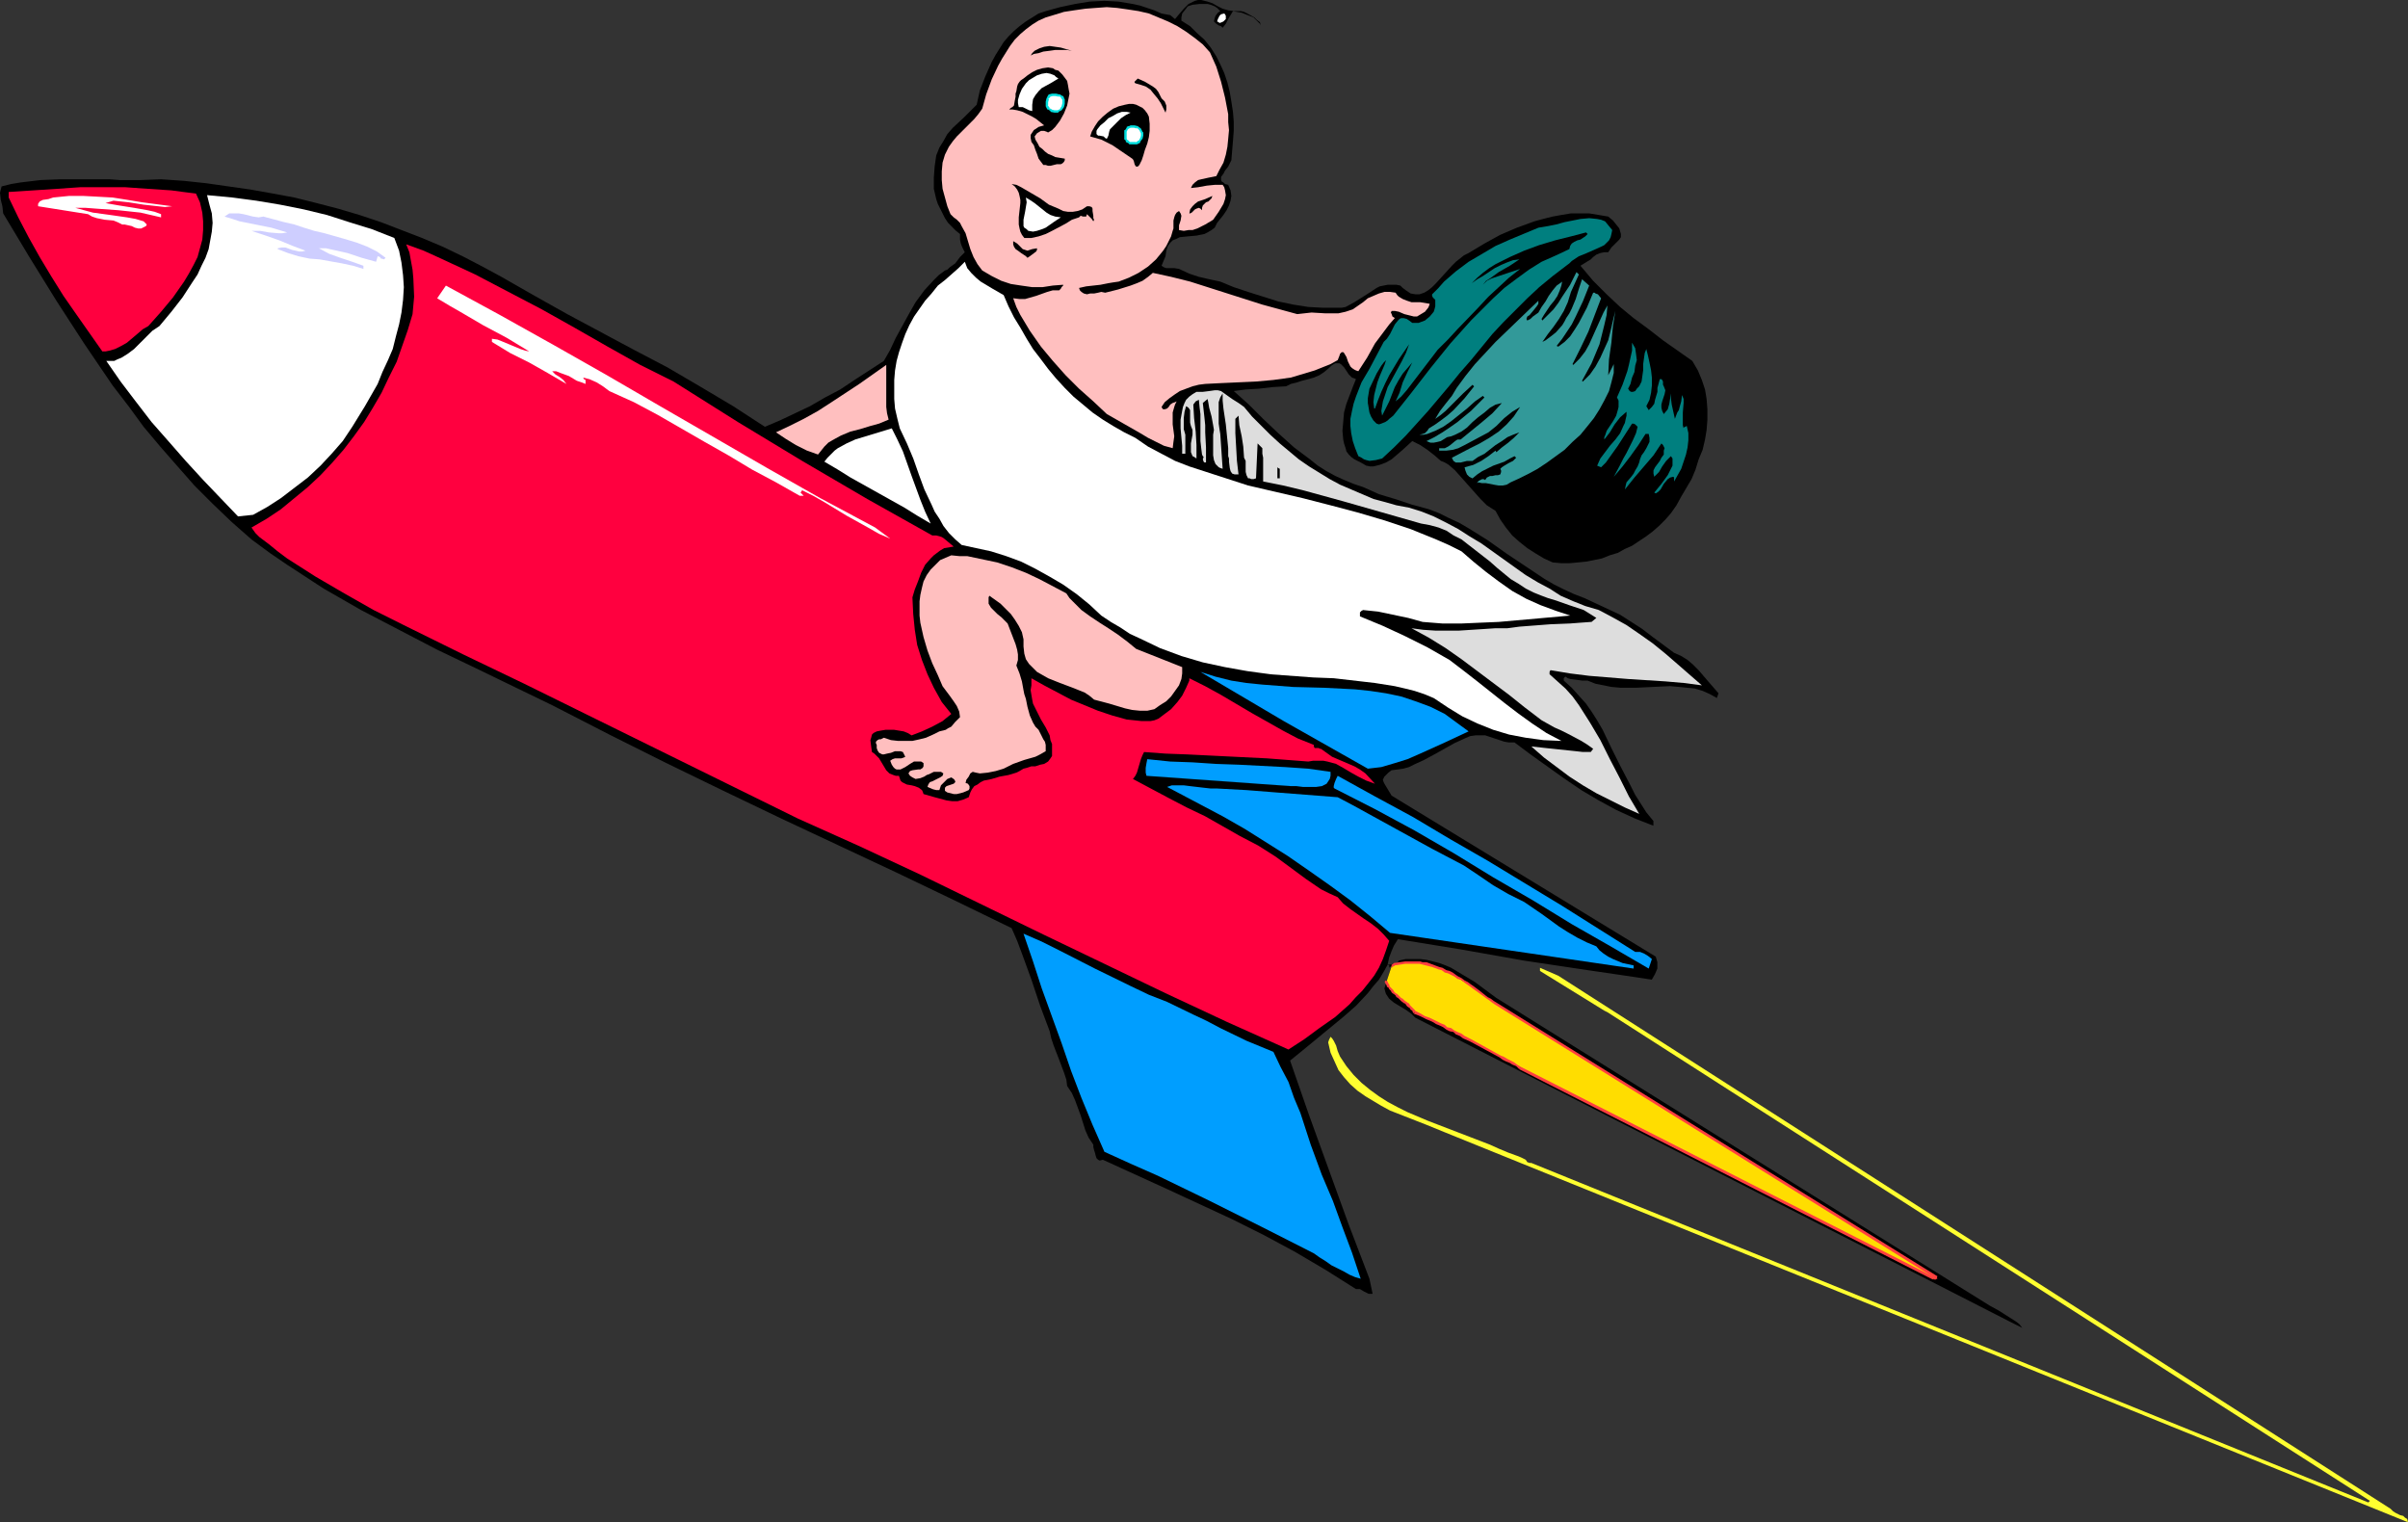
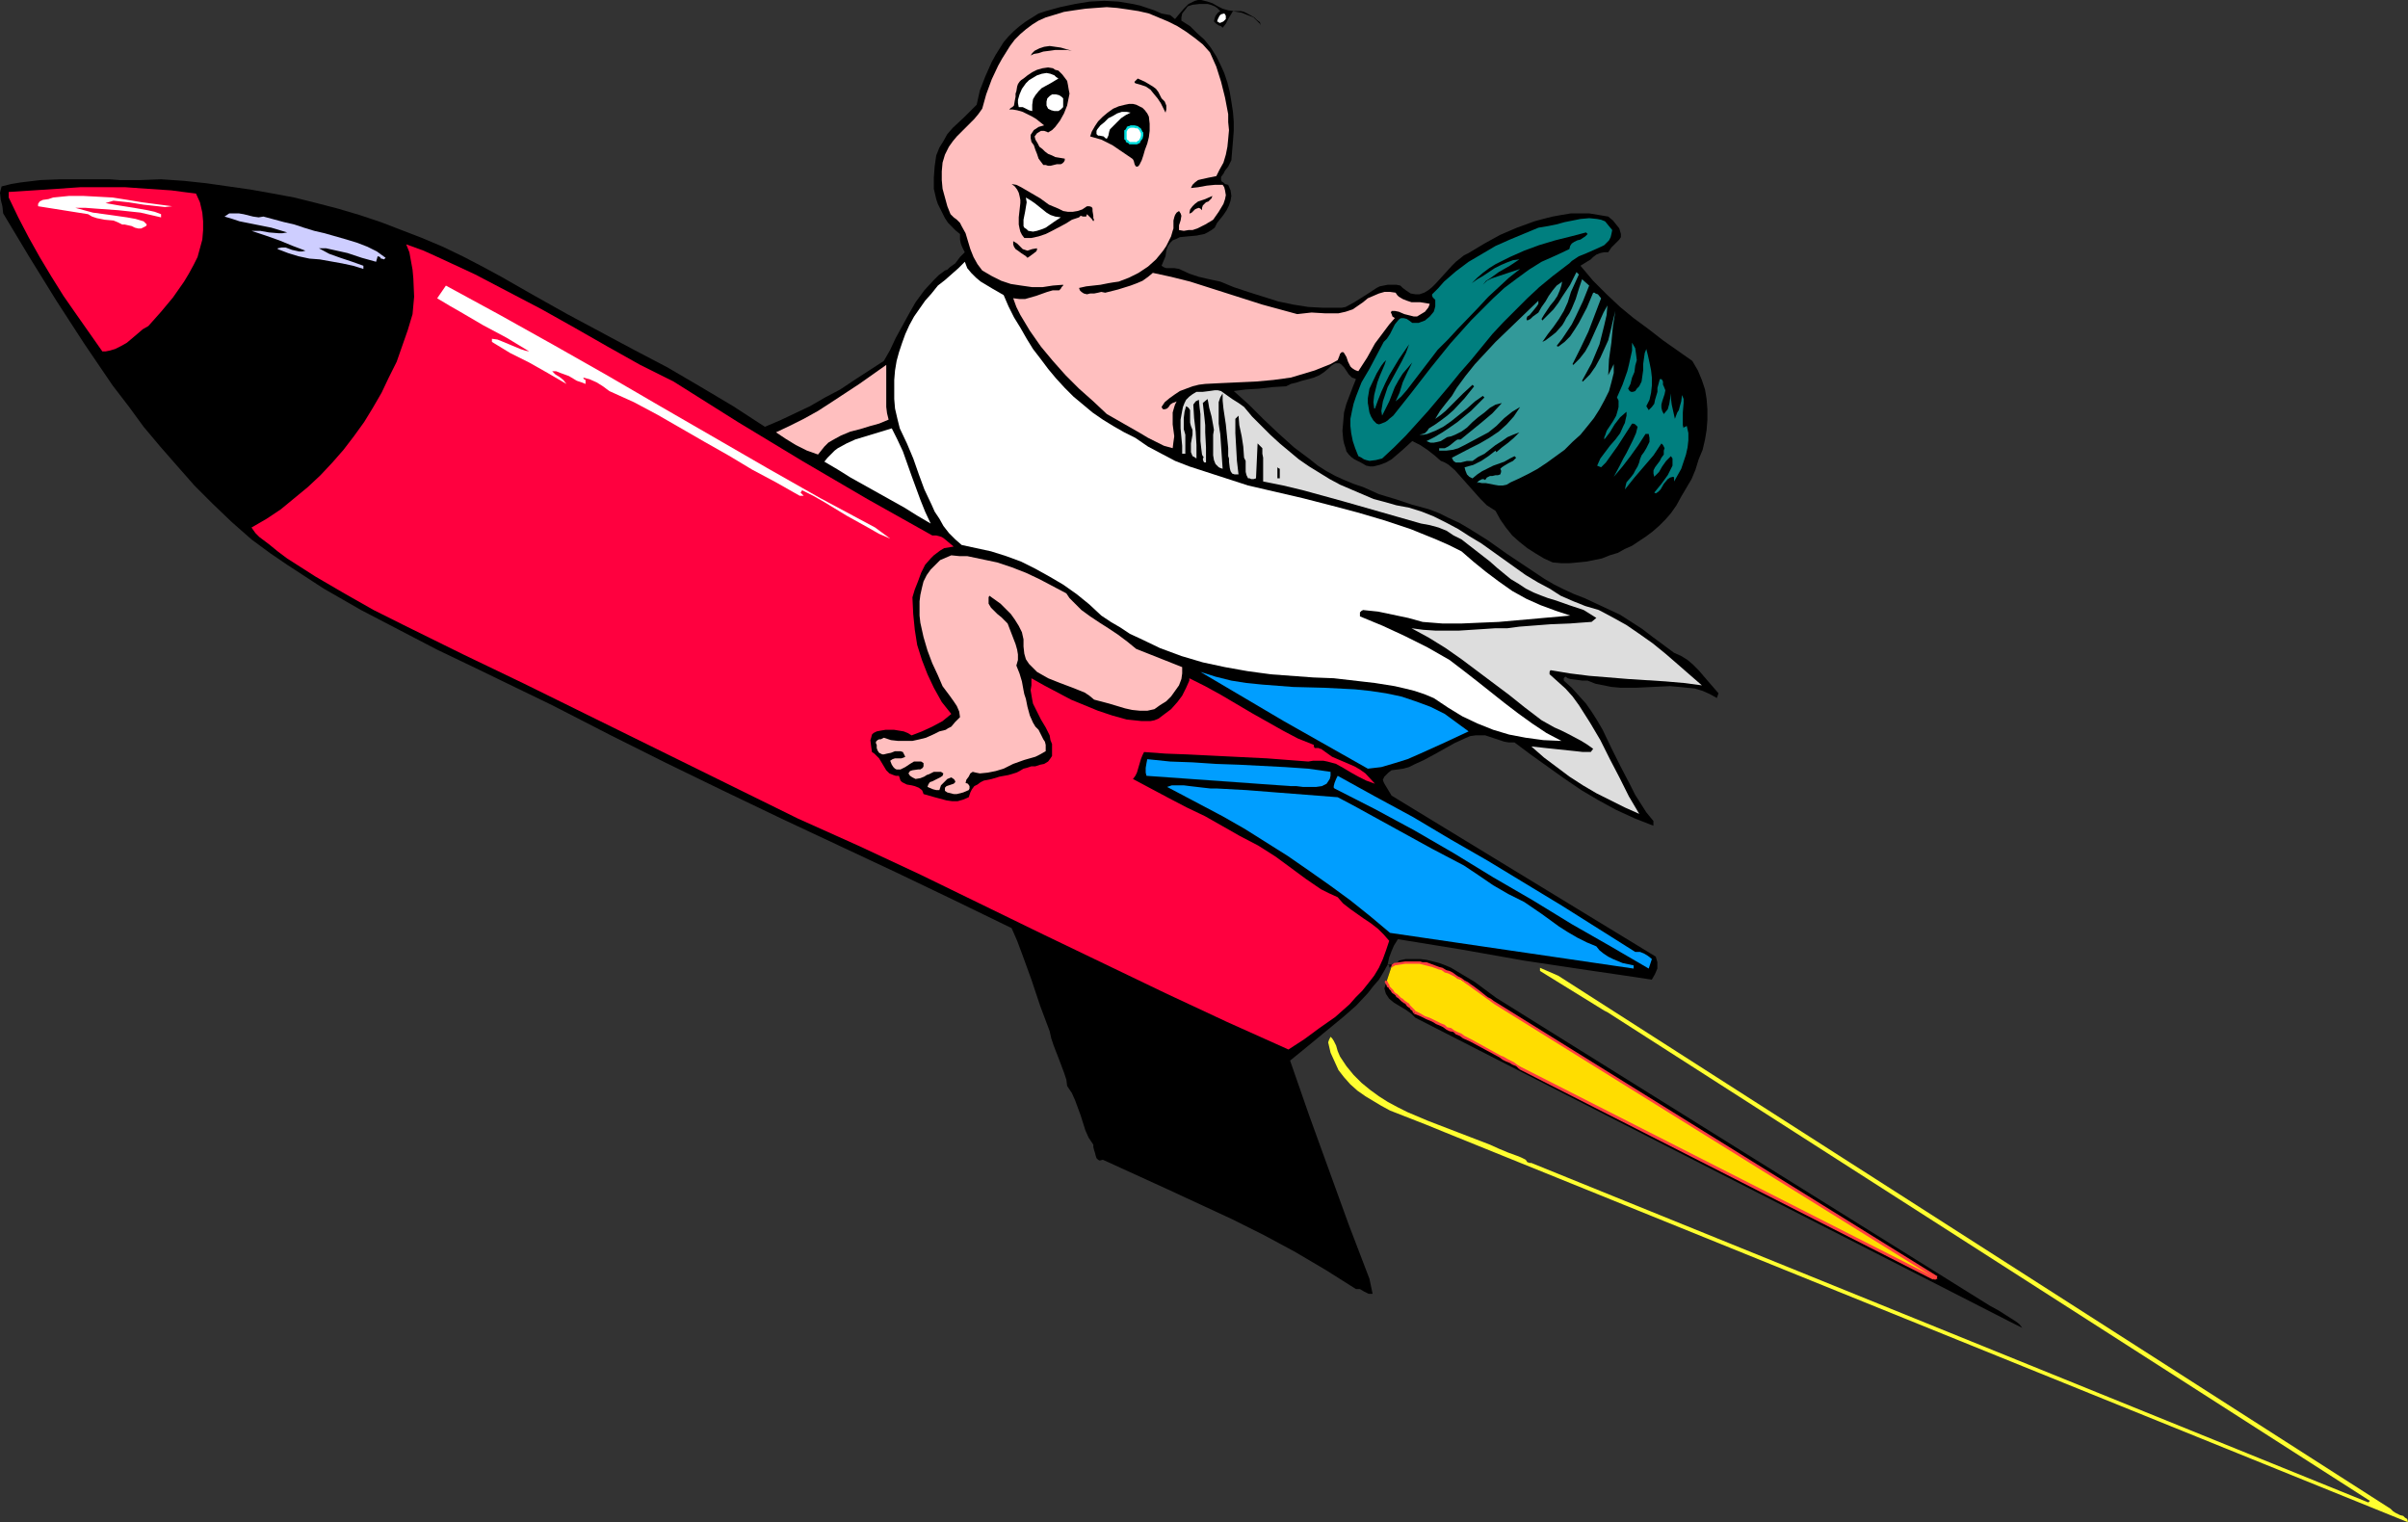
<svg xmlns="http://www.w3.org/2000/svg" xmlns:ns1="http://sodipodi.sourceforge.net/DTD/sodipodi-0.dtd" xmlns:ns2="http://www.inkscape.org/namespaces/inkscape" version="1.0" width="129.766mm" height="82.026mm" id="svg52" ns1:docname="Baby New Year 12.wmf">
  <rect width="100%" height="100%" fill="#333333" stroke="none" />
  <ns1:namedview id="namedview52" pagecolor="#ffffff" bordercolor="#000000" borderopacity="0.25" ns2:showpageshadow="2" ns2:pageopacity="0.0" ns2:pagecheckerboard="0" ns2:deskcolor="#d1d1d1" ns2:document-units="mm" />
  <defs id="defs1">
    <pattern id="WMFhbasepattern" patternUnits="userSpaceOnUse" width="6" height="6" x="0" y="0" />
  </defs>
  <path style="fill:#000000;fill-opacity:1;fill-rule:evenodd;stroke:none" d="m 283.446,196.771 -0.323,0.162 -0.162,0.162 v -0.323 -0.162 l -0.323,-0.162 -0.808,1.454 -0.97,1.616 -1.131,1.292 -1.131,1.454 -2.424,2.585 -2.586,2.262 -5.494,4.523 -2.747,2.262 -2.586,2.1 3.878,11.147 4.04,11.147 4.04,11.147 4.202,10.986 0.646,3.07 h -0.646 -0.162 l -0.323,-0.162 -0.646,-0.323 -0.808,-0.485 h -0.485 -0.323 l -6.141,-3.877 -6.302,-3.716 -6.302,-3.393 -6.464,-3.231 -6.626,-3.07 -6.626,-3.07 -13.09,-5.977 -0.646,0.162 -0.323,-0.162 -0.323,-0.323 -0.162,-0.485 -0.162,-0.646 -0.162,-0.485 -0.162,-0.646 v -0.485 l -0.97,-1.454 -0.646,-1.454 -0.97,-3.07 -1.131,-3.07 -0.646,-1.454 -0.97,-1.454 -0.162,-1.292 -0.485,-1.454 -0.97,-2.585 -1.131,-2.908 -0.485,-1.454 -0.323,-1.454 -1.939,-5.17 -1.778,-5.331 -1.939,-5.331 -0.97,-2.585 -1.131,-2.585 -11.635,-5.654 -11.797,-5.654 -23.432,-10.986 -11.797,-5.654 -11.635,-5.654 -11.635,-5.816 -11.635,-5.977 -15.675,-7.593 -7.757,-3.716 -7.757,-4.039 -7.757,-4.039 -7.595,-4.362 -3.717,-2.423 -3.717,-2.423 -3.555,-2.423 -3.717,-2.746 -4.04,-3.554 -3.878,-3.716 -3.717,-3.716 -3.555,-4.039 L 32.643,90.954 29.25,86.915 26.179,82.715 22.947,78.515 17.13,69.952 11.474,61.229 5.979,52.343 0.646,43.458 0.485,42.004 0.162,40.711 0,39.257 0.162,38.611 0.323,37.965 2.262,37.48 4.202,37.157 8.242,36.672 12.282,36.511 h 3.878 4.04 2.101 l 2.101,0.162 h 4.202 l 4.202,-0.162 4.686,0.323 4.525,0.485 4.525,0.646 4.525,0.646 4.525,0.808 4.363,0.808 4.525,1.131 4.363,1.131 4.363,1.292 4.363,1.454 4.202,1.616 4.202,1.616 4.202,1.777 4.04,1.939 4.04,2.1 3.878,2.1 6.787,3.877 6.626,3.716 13.574,7.27 6.787,3.554 6.626,3.877 6.787,4.039 3.232,2.1 3.232,2.1 3.07,-1.292 3.07,-1.454 3.07,-1.454 3.07,-1.777 3.07,-1.616 2.909,-1.939 5.979,-3.877 1.293,-2.262 1.131,-2.423 2.747,-5.008 1.293,-2.262 1.778,-2.423 1.939,-2.1 0.97,-0.969 1.293,-0.969 0.485,-0.162 0.485,-0.485 1.131,-0.808 0.97,-1.292 0.97,-0.969 -0.485,-0.969 -0.323,-0.808 -0.162,-0.808 v -0.485 -0.646 l -0.808,-0.646 -0.808,-0.808 -0.808,-0.808 -0.646,-0.969 -0.485,-0.969 -0.485,-0.969 -0.485,-0.969 -0.323,-0.969 -0.485,-2.1 v -2.262 l 0.162,-2.262 0.323,-2.262 0.646,-1.616 0.808,-1.292 0.808,-1.454 1.131,-1.292 2.424,-2.262 2.424,-2.423 0.646,-2.908 1.131,-2.908 1.293,-2.908 0.808,-1.454 0.808,-1.292 0.808,-1.292 0.97,-1.131 1.131,-1.131 1.131,-0.969 1.293,-0.969 1.293,-0.808 1.293,-0.808 1.454,-0.485 2.909,-0.808 3.07,-0.646 2.909,-0.485 3.07,-0.162 2.909,0.162 2.909,0.485 1.454,0.323 1.454,0.485 1.454,0.485 1.454,0.646 1.778,0.323 0.97,0.808 0.808,-0.969 0.97,-1.131 0.97,-0.969 1.293,-0.646 L 244.016,0 h 0.646 l 1.293,0.323 0.97,0.323 1.131,0.646 0.97,0.485 1.131,0.323 1.293,0.162 h 0.646 0.646 l 0.646,0.162 0.646,0.323 1.454,0.808 0.485,0.485 0.646,0.485 0.162,0.646 0.323,0.646 -0.485,-0.969 -0.646,-0.646 -0.646,-0.646 -0.808,-0.323 -1.616,-0.646 -0.97,-0.162 -0.808,-0.162 -0.485,0.808 -0.485,0.808 -0.485,0.969 -0.646,0.808 -0.323,-0.323 -0.485,-0.162 -0.485,-0.323 -0.485,-0.485 0.162,-0.646 0.162,-0.485 0.485,-0.646 0.485,-0.323 -0.646,-0.646 -0.485,-0.323 -0.808,-0.323 -0.646,-0.162 h -1.616 l -1.454,0.162 -0.485,0.162 -0.485,0.162 -0.485,0.646 -0.646,0.808 -0.162,0.808 v 0.646 l 1.778,1.131 1.454,1.454 1.454,1.292 1.293,1.616 1.131,1.777 0.808,1.616 0.808,1.777 0.646,1.939 0.485,1.939 0.323,1.939 0.323,2.1 0.162,1.939 v 1.939 l -0.162,2.1 -0.162,1.939 -0.162,1.939 -0.323,0.646 -0.323,0.646 -0.646,0.808 -0.323,0.646 -0.485,0.646 v 0.646 l 0.162,0.323 0.323,0.162 0.323,0.323 0.646,0.162 0.485,1.131 0.162,1.131 -0.162,0.969 -0.323,0.969 -0.485,0.969 -0.646,0.969 -1.293,1.616 -0.485,0.969 -0.646,0.485 -0.808,0.485 -0.646,0.323 -1.616,0.323 -1.778,0.162 -1.616,0.162 -0.646,0.323 -0.808,0.323 -0.485,0.485 -0.485,0.646 -0.323,0.969 -0.162,1.131 -0.808,1.939 0.485,0.323 0.485,0.162 h 0.808 0.808 l 0.97,0.162 2.101,0.969 1.939,0.646 2.101,0.485 2.262,0.485 2.747,1.131 2.909,0.969 3.07,0.969 3.07,0.969 3.07,0.646 3.07,0.485 3.07,0.162 h 2.909 0.808 l 0.808,-0.162 1.778,-0.969 3.07,-1.939 1.454,-0.969 0.646,-0.323 0.808,-0.162 0.808,-0.162 h 0.808 0.97 l 0.808,0.162 0.485,0.485 0.646,0.485 0.97,0.646 0.97,0.162 h 0.808 l 0.97,-0.323 0.808,-0.485 0.808,-0.646 0.808,-0.808 3.232,-3.554 0.808,-0.808 0.808,-0.646 0.808,-0.646 0.97,-0.485 3.232,-1.939 3.232,-1.777 3.394,-1.454 3.555,-1.292 1.778,-0.485 1.939,-0.485 1.778,-0.323 1.939,-0.323 h 1.778 1.939 l 1.939,0.323 1.939,0.323 0.97,0.808 0.646,0.808 0.646,0.808 0.323,1.131 v 0.646 l -0.323,0.485 -0.808,0.808 -0.808,0.808 -0.323,0.485 -0.323,0.485 h -0.808 l -0.808,0.162 -0.808,0.323 -0.646,0.485 -0.485,0.485 -0.808,0.485 -1.293,0.808 2.586,3.07 2.747,2.746 2.747,2.585 2.747,2.262 3.07,2.262 2.909,2.262 5.979,4.2 1.131,1.939 0.808,1.939 0.646,1.939 0.323,1.939 0.162,2.1 v 2.1 l -0.162,2.1 -0.323,1.939 -0.485,2.1 -0.808,1.939 -0.646,2.1 -0.808,1.939 -2.101,3.554 -0.97,1.777 -1.131,1.616 -1.131,1.292 -1.293,1.292 -1.293,1.131 -1.293,0.969 -2.909,1.939 -1.454,0.646 -1.454,0.808 -1.616,0.485 -1.616,0.646 -1.616,0.323 -1.616,0.323 -1.616,0.162 -1.778,0.162 h -1.616 l -1.778,-0.162 -1.778,-0.808 -1.616,-0.969 -1.778,-1.131 -1.616,-1.292 -1.454,-1.292 -1.293,-1.616 -1.131,-1.616 -0.97,-1.777 -1.778,-1.131 -1.293,-1.292 -2.586,-2.908 -1.293,-1.454 -1.293,-1.454 -1.293,-1.131 -0.808,-0.485 -0.808,-0.323 -1.293,-1.131 -1.454,-1.131 -1.454,-0.969 -1.616,-0.808 -1.939,1.777 -1.131,0.969 -1.131,0.969 -1.131,0.646 -1.293,0.485 -1.293,0.323 h -0.646 l -0.808,-0.162 -1.131,-0.646 -1.293,-0.646 -0.646,-0.485 -0.485,-0.485 -0.485,-0.646 -0.162,-0.646 -0.323,-0.969 -0.162,-0.808 -0.162,-1.777 0.162,-1.777 0.162,-1.939 0.485,-1.777 1.293,-3.393 0.646,-1.616 -0.323,-0.162 -0.485,-0.162 -0.646,-0.646 -0.97,-1.454 -0.646,-0.646 -0.323,-0.162 h -0.323 -0.485 l -0.323,0.162 -0.485,0.323 -0.485,0.485 -0.97,0.808 -0.97,0.646 -1.131,0.485 -1.131,0.323 -1.293,0.323 -0.97,0.323 -1.293,0.323 -0.97,0.485 -2.747,0.162 -2.747,0.323 -2.747,0.162 -2.424,0.323 3.07,2.746 2.909,2.908 3.07,2.908 3.232,2.908 3.232,2.423 1.616,1.292 1.778,1.131 1.778,0.969 1.778,0.808 1.939,0.808 1.939,0.646 1.454,0.646 1.778,0.808 3.232,0.969 3.394,1.131 3.555,0.969 2.101,0.808 1.939,0.969 2.101,0.969 1.939,1.131 3.878,2.423 3.878,2.746 3.878,2.585 3.878,2.585 1.939,1.131 1.939,0.969 2.101,0.969 2.101,0.808 2.424,1.131 2.424,1.131 2.424,1.131 2.262,1.454 2.262,1.454 2.101,1.616 4.363,3.231 1.454,0.646 1.293,0.808 1.131,0.969 1.131,1.131 1.939,2.262 2.101,2.423 -0.323,0.969 -1.454,-0.808 -1.454,-0.646 -1.616,-0.485 -1.616,-0.162 -1.616,-0.162 -1.778,-0.162 -3.394,0.162 -3.394,0.162 h -3.394 l -1.778,-0.162 -1.616,-0.323 -1.616,-0.323 -1.616,-0.646 h -1.131 l -1.131,-0.162 -1.293,-0.162 -0.485,-0.162 -0.485,-0.323 -0.162,0.162 -0.162,0.162 v 0.485 l 1.616,1.454 1.454,1.616 1.454,1.616 1.131,1.616 1.131,1.777 1.131,1.939 1.778,3.716 1.939,3.877 1.939,3.716 0.97,1.939 1.131,1.777 1.131,1.777 1.454,1.777 v 0.969 l -3.717,-1.454 -3.878,-1.777 -3.555,-1.939 -3.555,-2.1 -3.555,-2.423 -3.394,-2.423 -3.394,-2.423 -3.232,-2.423 h -1.131 l -0.97,-0.162 -1.939,-0.646 -1.939,-0.646 h -0.97 -0.97 l -1.131,0.162 -1.131,0.485 -2.101,0.969 -4.04,2.262 -2.101,1.131 -2.101,0.969 -0.97,0.485 -1.131,0.323 -1.131,0.162 -1.293,0.162 -0.646,0.485 -0.808,0.808 -0.162,0.323 -0.162,0.323 0.162,0.485 0.162,0.323 1.454,2.423 53.813,32.795 0.323,1.131 v 1.292 l -0.485,1.131 -0.646,1.131 -6.464,-0.969 -6.626,-0.969 -12.928,-1.939 -12.766,-2.262 -12.928,-2.1 -0.808,1.292 -0.485,1.131 -0.485,1.292 -0.323,1.454 h 0.485 l 0.646,-0.162 0.646,-0.162 0.323,-0.162 0.162,-0.323 1.454,-0.323 h 1.454 1.454 l 1.293,0.162 1.293,0.323 1.293,0.323 1.293,0.485 1.131,0.485 2.424,1.454 2.424,1.454 4.363,3.231 100.515,62.682 1.778,0.969 1.778,1.131 1.778,1.131 0.646,0.485 0.646,0.808 -2.586,-1.292 -121.038,-61.875 -0.808,-0.808 -1.131,-0.808 -2.424,-1.454 -0.97,-0.808 -0.323,-0.485 -0.323,-0.485 -0.162,-0.485 -0.162,-0.646 0.162,-0.485 0.162,-0.646 z" id="path1" />
  <path style="fill:#ffdd00;fill-opacity:1;fill-rule:evenodd;stroke:none" d="m 282.315,200.164 v -0.162 -0.162 l 0.485,0.969 0.646,0.808 0.646,0.808 0.808,0.646 1.778,1.454 0.808,0.808 0.646,0.808 5.333,2.585 5.494,2.908 5.333,2.908 5.333,2.908 84.194,42.973 h 0.323 0.162 l 0.162,-0.162 -90.334,-56.22 -2.262,-1.616 -2.262,-1.616 -2.586,-1.616 -2.424,-1.454 -1.454,-0.485 -1.293,-0.485 -1.293,-0.323 -1.454,-0.323 h -1.454 -1.293 l -1.454,0.162 -1.454,0.485 z" id="path2" />
  <path style="fill:#ff3f3f;fill-opacity:1;fill-rule:evenodd;stroke:none" d="m 282.476,200.325 v -0.162 -0.162 h -0.162 0.323 l -0.485,-0.323 0.162,-0.162 -0.162,0.162 -0.162,0.485 v -0.162 z" id="path3" />
  <path style="fill:#ff3f3f;fill-opacity:1;fill-rule:evenodd;stroke:none" d="m 282.153,199.841 v 0 0.162 0.323 l 0.162,0.162 0.162,0.323 v 0.162 l 0.323,0.162 0.162,0.323 0.162,0.162 0.162,0.162 0.162,0.323 0.162,0.162 0.485,0.323 0.162,0.162 0.162,0.323 0.323,0.162 0.323,0.323 0.162,0.162 0.162,0.162 0.646,0.485 h 0.162 l 0.323,0.485 0.162,0.162 0.485,0.323 0.162,0.323 0.323,0.162 0.162,0.485 h 0.162 l 0.323,-0.323 v 0 l -0.162,-0.323 -0.485,-0.485 -0.162,-0.162 -0.323,-0.323 -0.162,-0.323 -0.323,-0.162 -0.162,-0.162 -0.323,-0.162 -0.323,-0.323 -0.162,-0.162 -0.323,-0.162 -0.323,-0.323 -0.323,-0.323 -0.162,-0.162 -0.323,-0.162 -0.323,-0.323 -0.162,-0.323 -0.162,-0.162 -0.162,-0.162 -0.162,-0.162 -0.162,-0.162 -0.162,-0.323 v -0.162 l -0.162,-0.162 -0.162,-0.323 v 0 -0.162 0 z" id="path4" />
  <path style="fill:#ff3f3f;fill-opacity:1;fill-rule:evenodd;stroke:none" d="m 287.971,206.464 v 0 l 0.485,0.162 0.808,0.323 0.646,0.323 0.646,0.323 0.808,0.323 0.646,0.323 0.485,0.323 0.808,0.323 0.646,0.323 0.646,0.485 0.646,0.323 0.808,0.162 0.485,0.485 0.808,0.323 0.646,0.485 1.454,0.646 5.979,3.231 0.646,0.485 0.646,0.323 0.808,0.323 0.485,0.323 0.808,0.323 0.646,0.646 0.323,-0.485 -0.808,-0.485 -0.646,-0.485 -0.646,-0.323 -0.646,-0.323 -0.808,-0.485 -0.485,-0.162 -6.141,-3.393 -1.293,-0.646 -0.646,-0.485 -0.808,-0.323 -0.646,-0.323 -0.646,-0.485 -0.808,-0.162 -0.485,-0.485 -0.808,-0.323 -0.646,-0.323 -0.646,-0.323 -0.646,-0.323 -0.808,-0.323 -0.485,-0.162 -0.808,-0.485 -0.646,-0.323 -0.646,-0.323 h 0.162 z" id="path5" />
  <path style="fill:#ff3f3f;fill-opacity:1;fill-rule:evenodd;stroke:none" d="m 309.464,217.773 84.194,42.811 0.323,-0.485 -84.194,-42.811 z" id="path6" />
  <path style="fill:#ff3f3f;fill-opacity:1;fill-rule:evenodd;stroke:none" d="m 393.819,260.585 h 0.323 v 0 h 0.162 l 0.162,-0.162 h -0.162 0.162 0.162 l -0.323,-0.485 h 0.162 -0.323 l -0.162,0.162 v 0 0 h -0.162 v 0 0 z" id="path7" />
  <path style="fill:#ff3f3f;fill-opacity:1;fill-rule:evenodd;stroke:none" d="m 394.627,259.938 -90.334,-56.059 -0.162,0.485 90.173,56.059 z" id="path8" />
  <path style="fill:#ff3f3f;fill-opacity:1;fill-rule:evenodd;stroke:none" d="m 304.292,203.88 -0.646,-0.485 -0.646,-0.323 -1.616,-1.292 -1.293,-0.969 -0.485,-0.323 -0.646,-0.485 -0.646,-0.323 -0.646,-0.485 -0.646,-0.323 -0.485,-0.323 -0.646,-0.485 -0.646,-0.323 -0.646,-0.162 -0.808,-0.485 -0.646,-0.162 -1.293,-0.485 -1.293,-0.485 h -0.808 l -0.485,-0.162 h -0.808 -0.808 -0.646 -0.808 l -2.262,0.323 -0.646,0.485 h 0.162 v 0.485 l 0.162,-0.162 0.485,-0.323 2.101,-0.323 h 0.808 0.646 0.808 0.646 l 0.646,0.162 0.646,0.162 1.293,0.323 1.293,0.485 0.646,0.162 0.646,0.485 0.646,0.162 0.646,0.323 0.646,0.323 0.646,0.485 0.646,0.162 0.646,0.485 0.646,0.485 0.485,0.323 0.646,0.485 1.131,0.808 1.778,1.292 0.485,0.323 0.808,0.646 z" id="path9" />
  <path style="fill:#ffbfbf;fill-opacity:1;fill-rule:evenodd;stroke:none" d="m 246.44,10.662 1.293,2.908 0.97,3.07 0.808,3.231 0.646,3.393 v 1.616 l 0.162,1.616 -0.162,1.777 -0.162,1.616 -0.323,1.616 -0.485,1.616 -0.808,1.454 -0.646,1.292 -1.616,0.323 -1.454,0.323 -0.646,0.162 -0.646,0.485 -0.485,0.485 -0.323,0.646 1.454,-0.162 1.778,-0.323 1.616,-0.162 h 1.616 l 0.323,0.485 0.162,0.646 0.162,0.969 -0.162,0.808 -0.323,0.969 -0.97,1.616 -1.131,1.616 -1.616,0.969 -1.616,0.808 -0.97,0.323 h -0.808 l -0.97,0.162 -0.97,-0.162 V 46.366 45.881 l 0.323,-0.969 0.162,-0.969 -0.162,-0.485 -0.323,-0.485 -0.485,0.323 -0.323,0.485 -0.162,0.485 -0.162,0.646 v 1.131 0.485 l -0.162,0.485 -0.323,1.131 -0.485,0.969 -0.485,0.969 -0.646,0.969 -1.454,1.777 -1.616,1.454 -1.939,1.292 -1.939,0.969 -2.101,0.808 -1.131,0.162 -0.97,0.162 -1.616,0.323 -1.454,0.162 -1.454,0.162 -1.454,0.323 0.162,0.485 0.323,0.323 0.485,0.323 0.646,0.162 0.646,-0.162 h 0.808 l 0.808,-0.162 0.646,-0.162 0.808,0.162 2.586,-0.646 2.586,-0.808 1.293,-0.485 1.131,-0.485 1.131,-0.808 0.97,-0.808 3.717,0.808 3.878,0.969 14.706,4.685 3.555,0.969 3.555,0.969 1.454,-0.162 1.454,-0.162 2.747,0.162 h 1.454 1.293 l 1.454,-0.323 1.454,-0.485 2.101,-1.454 0.97,-0.808 1.131,-0.485 1.131,-0.485 1.131,-0.323 h 1.131 l 1.131,0.162 0.323,0.485 0.323,0.323 0.808,0.485 0.808,0.323 0.97,0.323 h 0.808 0.97 l 0.97,0.162 0.97,0.162 -0.162,0.485 -0.162,0.323 -0.646,0.808 -0.808,0.485 -0.808,0.485 h -0.646 l -0.646,-0.162 -1.293,-0.323 -1.131,-0.485 -0.808,-0.162 h -0.646 l -0.162,0.323 0.162,0.323 0.162,0.485 0.485,0.323 -1.131,1.292 -0.97,1.292 -1.939,2.585 -1.616,2.908 -1.778,2.746 -0.485,-0.162 -0.323,-0.162 -0.485,-0.323 -0.323,-0.323 -0.485,-0.969 -0.323,-0.969 -0.485,-0.808 -0.162,-0.162 h -0.162 -0.162 l -0.323,0.323 -0.162,0.485 -0.323,0.808 -1.454,0.808 -1.616,0.646 -1.616,0.646 -1.616,0.485 -3.232,0.969 -3.555,0.485 -3.555,0.323 -3.555,0.162 -3.555,0.162 -3.232,0.162 -1.293,0.162 -1.293,0.323 -1.293,0.485 -1.293,0.485 -0.97,0.646 -1.131,0.808 -0.97,0.808 -0.646,0.969 0.162,0.323 0.162,0.162 h 0.323 l 0.485,-0.162 0.323,-0.323 0.323,-0.485 0.485,-0.323 0.485,-0.162 0.323,-0.162 -0.323,0.646 -0.162,0.485 -0.323,1.131 v 1.131 1.292 l 0.323,2.423 -0.162,1.131 -0.162,1.292 -1.778,-0.485 -1.616,-0.808 -1.616,-0.808 -1.616,-0.969 -3.394,-1.939 -3.394,-1.939 -2.747,-2.585 -2.909,-2.585 -2.747,-2.746 -2.586,-2.908 -2.424,-2.908 -2.262,-3.231 -0.97,-1.616 -0.97,-1.616 -0.808,-1.616 -0.646,-1.777 1.293,0.162 h 1.131 l 1.131,-0.323 1.131,-0.323 2.262,-0.808 1.131,-0.323 h 1.293 l 0.323,-0.323 0.162,-0.323 0.323,-0.323 v -0.162 l -2.101,0.162 -2.101,0.323 h -2.101 l -2.262,-0.323 -2.101,-0.323 -1.939,-0.646 -1.939,-0.969 -1.939,-1.131 -0.485,-0.646 -0.485,-0.646 -0.808,-1.454 -0.646,-1.616 -0.485,-1.616 -0.485,-1.616 -0.808,-1.454 -0.323,-0.646 -0.646,-0.646 -0.646,-0.485 -0.646,-0.646 -0.646,-1.616 -0.485,-1.777 -0.485,-1.777 -0.162,-1.777 v -1.777 l 0.162,-1.777 0.485,-1.616 0.808,-1.616 0.808,-1.131 0.808,-0.969 3.555,-3.554 0.808,-0.969 0.808,-1.131 0.808,-2.908 1.131,-3.07 1.293,-2.746 0.808,-1.454 0.808,-1.292 0.808,-1.292 0.97,-1.292 1.131,-1.131 1.131,-0.969 1.293,-0.969 1.293,-0.808 1.454,-0.646 1.616,-0.485 2.101,-0.646 2.101,-0.323 2.262,-0.323 2.101,-0.162 2.262,-0.162 2.101,0.162 2.262,0.323 2.101,0.323 2.101,0.485 1.939,0.808 1.939,0.808 1.939,0.969 1.778,1.131 1.778,1.292 1.616,1.292 z" id="path10" />
  <path style="fill:#ffffff;fill-opacity:1;fill-rule:evenodd;stroke:none" d="m 249.672,3.877 -0.485,0.485 -0.323,0.162 -0.485,0.162 -0.162,-0.162 -0.323,-0.162 0.162,-0.485 0.323,-0.646 0.323,-0.323 0.646,-0.162 0.162,0.162 0.162,0.323 z" id="path11" />
  <path style="fill:#000000;fill-opacity:1;fill-rule:evenodd;stroke:none" d="m 218.321,10.339 -0.97,-0.162 h -1.131 -1.293 l -1.131,0.162 -1.293,0.162 -0.97,0.323 -0.97,0.162 -0.646,0.323 0.323,-0.485 0.485,-0.485 0.97,-0.485 0.97,-0.323 1.131,-0.162 1.131,0.162 1.131,0.162 z" id="path12" />
  <path style="fill:#000000;fill-opacity:1;fill-rule:evenodd;stroke:none" d="m 216.382,15.186 0.485,0.646 0.485,0.646 0.162,0.808 0.162,0.969 0.162,0.808 -0.162,0.808 -0.323,1.616 -0.646,1.616 -0.808,1.454 -0.97,1.292 -0.646,0.646 -0.808,0.485 -0.323,-0.162 -0.485,-0.162 h -0.323 -0.323 l -0.808,0.485 -0.485,0.646 0.162,0.646 0.485,0.808 0.323,0.646 0.646,0.485 0.485,0.485 0.646,0.485 0.808,0.323 0.646,0.323 1.939,0.323 v 0.323 l -0.162,0.323 -0.323,0.323 -0.323,0.162 h -0.808 l -0.646,0.162 -0.646,0.162 h -0.485 l -0.485,-0.162 h -0.485 l -0.485,-0.646 -0.485,-0.646 -0.323,-0.969 -0.323,-0.808 -0.323,-0.969 -0.485,-0.646 -0.162,-0.808 v -0.646 l 0.323,-0.485 0.323,-0.485 0.485,-0.323 0.485,-0.323 1.131,-0.323 -1.616,-1.292 -0.808,-0.485 -0.97,-0.485 -0.97,-0.485 -1.131,-0.323 -0.97,-0.162 h -1.293 0.646 l 0.323,-0.323 0.323,-0.162 0.323,-0.323 0.162,-0.969 0.162,-0.808 v -0.646 l 0.162,-0.485 0.162,-0.969 0.162,-0.485 0.323,-0.485 0.323,-0.323 0.485,-0.323 0.808,-0.646 0.97,-0.646 0.97,-0.485 1.131,-0.323 1.131,-0.162 0.97,0.162 0.485,0.323 0.646,0.162 0.323,0.323 z" id="path13" />
  <path style="fill:#ffffff;fill-opacity:1;fill-rule:evenodd;stroke:none" d="m 215.574,15.994 -0.808,0.485 -0.808,0.485 -1.778,0.969 -0.646,0.646 -0.646,0.808 -0.485,0.808 -0.162,1.131 v 1.292 l -0.646,-0.162 -0.646,-0.323 -0.646,-0.323 h -0.323 -0.485 l -0.162,-0.808 v -0.646 l 0.323,-1.131 0.485,-1.131 0.808,-1.131 0.646,-0.646 0.808,-0.485 0.808,-0.485 0.97,-0.323 0.97,-0.162 0.808,0.162 0.808,0.323 0.323,0.323 z" id="path14" />
  <path style="fill:#000000;fill-opacity:1;fill-rule:evenodd;stroke:none" d="m 236.582,20.033 0.323,0.323 0.323,0.323 0.323,0.808 v 0.808 l -0.162,0.646 -0.97,-1.939 -0.646,-0.969 -0.808,-0.969 -0.646,-0.808 -0.97,-0.646 -0.97,-0.323 -1.131,-0.323 -0.162,-0.162 v -0.162 l 0.323,-0.323 0.323,-0.323 1.454,0.646 1.616,0.969 0.646,0.485 0.485,0.646 0.323,0.646 z" id="path15" />
  <path style="fill:#ffffff;fill-opacity:1;fill-rule:evenodd;stroke:none" d="m 216.544,20.356 v 0.646 0.808 l -0.485,0.485 -0.485,0.323 h -0.808 l -0.646,-0.162 -0.646,-0.323 -0.323,-0.646 v -0.808 l 0.162,-0.646 0.485,-0.485 0.485,-0.323 h 0.808 l 0.646,0.162 0.485,0.323 0.323,0.323 z" id="path16" />
-   <path style="fill:#00dddd;fill-opacity:1;fill-rule:evenodd;stroke:none" d="m 216.382,20.356 v 0 0.646 0 l -0.162,0.646 v 0 l -0.323,0.485 h 0.162 l -0.646,0.323 h 0.162 -0.808 v 0 l -0.646,-0.162 h 0.162 l -0.646,-0.323 h 0.162 l -0.485,-0.646 0.162,0.162 v -0.808 0.162 l 0.162,-0.646 h -0.162 l 0.485,-0.485 h -0.162 l 0.646,-0.162 h -0.162 0.808 -0.162 l 0.808,0.162 -0.162,-0.162 0.646,0.323 h -0.162 l 0.162,0.323 v -0.162 l 0.162,0.323 0.485,-0.162 -0.162,-0.162 v -0.162 l -0.162,-0.323 h -0.162 l -0.485,-0.323 h -0.162 l -0.646,-0.162 v 0 h -0.808 v 0 l -0.646,0.162 -0.162,0.162 -0.323,0.646 v 0 l -0.162,0.646 v 0 0.808 0.162 l 0.323,0.646 h 0.162 l 0.485,0.323 v 0.162 l 0.808,0.162 v 0 h 0.808 v -0.162 l 0.646,-0.323 v 0 l 0.485,-0.646 v 0 l 0.162,-0.646 v -0.162 -0.646 -0.162 z" id="path17" />
  <path style="fill:#000000;fill-opacity:1;fill-rule:evenodd;stroke:none" d="m 233.997,23.748 0.162,1.454 v 1.454 l -0.162,1.292 -0.323,1.292 -0.485,1.292 -0.323,1.131 -0.323,0.969 -0.485,0.969 -0.323,0.323 h -0.323 l -0.162,-0.162 -0.162,-0.323 -0.162,-0.646 -0.162,-0.323 -0.162,-0.162 -4.04,-2.746 -2.262,-1.131 -1.131,-0.323 -1.131,-0.323 0.323,-0.969 0.646,-1.131 0.646,-0.969 0.97,-0.969 0.97,-0.808 1.131,-0.808 1.131,-0.485 1.293,-0.323 0.808,-0.162 h 0.808 l 0.646,0.162 0.646,0.323 0.646,0.323 0.485,0.485 0.485,0.646 z" id="path18" />
  <path style="fill:#ffffff;fill-opacity:1;fill-rule:evenodd;stroke:none" d="m 230.28,22.94 -0.97,0.485 -0.97,0.646 -0.97,0.969 -0.808,0.808 -0.485,0.485 -0.162,0.485 -0.162,0.808 -0.323,0.646 -0.323,-0.162 -0.323,-0.323 -0.808,-0.162 h -0.323 l -0.323,-0.323 V 26.979 26.656 l 0.162,-0.323 0.646,-0.808 0.808,-0.646 0.808,-0.808 0.97,-0.485 0.808,-0.485 0.97,-0.323 h 0.97 z" id="path19" />
  <path style="fill:#ffffff;fill-opacity:1;fill-rule:evenodd;stroke:none" d="m 232.542,26.979 v 0.646 l -0.162,0.646 -0.323,0.646 -0.646,0.323 h -0.646 l -0.808,-0.162 -0.485,-0.485 -0.162,-0.323 -0.162,-0.323 v -0.646 l 0.162,-0.646 0.323,-0.646 0.323,-0.162 h 0.323 0.646 0.808 l 0.485,0.485 z" id="path20" />
  <path style="fill:#00dddd;fill-opacity:1;fill-rule:evenodd;stroke:none" d="m 232.381,27.141 v -0.162 0.646 0 l -0.162,0.646 v -0.162 l -0.323,0.646 v -0.162 l -0.646,0.485 0.162,-0.162 h -0.646 v 0 h -0.646 v 0 l -0.485,-0.485 v 0.162 l -0.162,-0.323 v 0 -0.323 0 -0.646 0 -0.646 0.162 l 0.323,-0.646 v 0.162 l 0.323,-0.323 -0.162,0.162 0.323,-0.162 v 0 h 0.646 v 0 l 0.646,0.162 v -0.162 l 0.485,0.485 v 0 l 0.323,0.646 0.323,-0.323 -0.323,-0.646 v 0 l -0.646,-0.485 v 0 l -0.646,-0.162 h -0.162 -0.646 v 0 l -0.323,0.162 h -0.162 l -0.323,0.162 v 0.162 l -0.323,0.485 h -0.162 v 0.808 0 0.646 0.162 0.323 h 0.162 l 0.162,0.323 v 0.162 l 0.646,0.323 v 0.162 h 0.646 0.162 0.646 0.162 l 0.646,-0.323 v -0.162 l 0.323,-0.485 0.162,-0.162 0.162,-0.646 v 0 -0.646 l -0.162,-0.162 z" id="path21" />
  <path style="fill:#000000;fill-opacity:1;fill-rule:evenodd;stroke:none" d="m 221.392,42.004 h 0.485 l 0.485,0.162 0.162,0.323 v 0.485 l 0.162,0.969 v 0.485 l 0.162,0.323 -0.162,0.323 -0.323,-0.485 -0.323,-0.323 -0.162,-0.162 -0.485,-0.485 -0.162,0.485 h -0.162 -0.485 l -0.485,-0.162 -0.162,0.162 -0.162,0.162 -1.454,0.485 -1.293,0.808 -2.747,1.454 -1.293,0.646 -1.454,0.485 -1.454,0.323 h -1.454 l -0.485,-0.646 -0.323,-0.646 -0.162,-0.646 -0.162,-0.808 v -1.454 l 0.162,-1.454 0.162,-1.454 v -0.646 l -0.162,-0.808 -0.162,-0.646 -0.323,-0.646 -0.485,-0.646 -0.646,-0.485 0.97,0.162 0.97,0.485 1.939,1.131 1.939,1.131 1.778,1.292 1.939,0.808 0.97,0.485 0.97,0.162 h 0.97 l 0.97,-0.162 0.97,-0.323 z" id="path22" />
  <path style="fill:#ff003f;fill-opacity:1;fill-rule:evenodd;stroke:none" d="m 39.915,39.419 0.808,1.777 0.485,2.1 0.162,1.777 v 1.777 l -0.162,1.939 -0.485,1.777 -0.485,1.777 -0.808,1.616 -0.97,1.777 -0.97,1.616 -1.131,1.616 -1.131,1.616 -2.424,2.908 -2.586,2.908 -1.131,0.646 -1.131,0.969 -2.101,1.777 -1.131,0.646 -1.293,0.646 -1.131,0.323 -0.808,0.162 H 20.846 L 15.514,63.975 12.928,60.259 10.504,56.382 8.08,52.343 5.818,48.304 3.717,44.265 1.778,40.227 v -1.131 l 5.01,-0.323 4.848,-0.323 4.686,-0.323 h 4.525 4.686 l 4.525,0.323 4.848,0.323 2.424,0.323 z" id="path23" />
-   <path style="fill:#ffffff;fill-opacity:1;fill-rule:evenodd;stroke:none" d="m 80.315,48.466 0.97,2.585 0.485,2.423 0.323,2.585 0.162,2.423 -0.162,2.585 -0.323,2.585 -0.485,2.423 -0.646,2.423 -0.646,2.585 -0.97,2.262 -1.131,2.423 -0.97,2.423 -2.586,4.523 -2.586,4.2 -1.939,2.908 -2.262,2.585 -2.262,2.423 -2.586,2.423 -2.747,2.1 -2.747,2.1 -2.747,1.777 -2.909,1.616 -3.07,0.323 -3.555,-3.716 -3.555,-3.716 -3.555,-3.877 -3.394,-3.877 -3.555,-4.039 -3.232,-4.2 -3.07,-4.039 -2.909,-4.2 h 0.808 0.808 l 0.646,-0.323 0.808,-0.323 1.293,-0.808 1.293,-0.969 1.293,-1.292 1.293,-1.292 1.131,-1.131 1.454,-0.969 2.424,-2.908 2.262,-2.908 2.101,-3.231 0.97,-1.454 0.808,-1.777 0.808,-1.616 0.646,-1.777 0.323,-1.777 0.323,-1.777 0.162,-1.777 -0.162,-1.939 -0.485,-1.777 -0.485,-1.939 5.171,0.485 4.848,0.646 4.848,0.808 4.848,0.969 4.686,1.131 4.525,1.454 4.686,1.454 z" id="path24" />
  <path style="fill:#ffffff;fill-opacity:1;fill-rule:evenodd;stroke:none" d="m 35.067,42.004 -1.454,0.162 -1.454,-0.162 -2.909,-0.323 -3.07,-0.485 -3.07,-0.323 -1.616,0.485 2.747,0.485 3.07,0.485 2.747,0.485 1.454,0.323 1.293,0.485 v 0.646 L 30.704,43.781 28.603,43.296 24.078,42.811 19.554,42.488 17.453,42.327 h -2.101 l 1.778,0.485 1.778,0.485 3.555,0.485 3.394,0.485 1.778,0.323 1.616,0.485 0.646,0.646 -0.162,0.323 -0.323,0.162 -0.646,0.323 h -0.646 L 27.472,46.366 26.826,46.043 25.371,45.719 h -0.485 L 23.917,45.235 23.109,44.912 21.331,44.75 19.715,44.427 18.746,44.104 17.938,43.619 7.757,42.004 v -0.485 l 0.323,-0.485 0.323,-0.162 0.323,-0.162 1.131,-0.162 0.485,-0.162 0.485,-0.162 3.232,-0.323 h 2.909 l 3.07,0.162 2.909,0.162 3.07,0.485 2.909,0.485 z" id="path25" />
  <path style="fill:#000000;fill-opacity:1;fill-rule:evenodd;stroke:none" d="m 246.925,39.904 -0.162,0.485 -0.323,0.323 -0.323,0.323 -0.485,0.162 -0.323,0.323 -0.323,0.323 -0.162,0.485 v 0.485 l -0.323,-0.323 -0.323,-0.162 -0.485,0.162 -0.323,0.162 -0.646,0.646 -0.323,0.162 h -0.162 l 0.162,-0.808 0.485,-0.646 0.485,-0.485 0.646,-0.485 1.454,-0.485 z" id="path26" />
  <path style="fill:#ffffff;fill-opacity:1;fill-rule:evenodd;stroke:none" d="m 216.059,44.265 -1.454,0.969 -1.616,1.131 -0.808,0.323 -0.97,0.323 -0.808,0.162 -0.97,-0.162 -0.323,-0.323 -0.485,-0.323 -0.162,-0.323 v -0.485 -0.808 l 0.162,-0.808 0.162,-0.808 0.162,-0.969 0.162,-0.969 -0.162,-0.969 0.808,0.485 0.97,0.646 0.808,0.646 0.808,0.646 0.808,0.646 0.808,0.485 0.97,0.323 z" id="path27" />
  <path style="fill:#ceceff;fill-opacity:1;fill-rule:evenodd;stroke:none" d="m 53.651,44.104 4.202,1.131 2.101,0.485 1.939,0.646 2.101,0.646 2.101,0.485 4.525,1.292 2.101,0.646 2.101,0.808 1.939,0.969 1.778,1.292 -0.162,0.162 -0.162,0.162 -0.485,-0.162 h -0.162 l -0.162,-0.323 -0.485,-0.162 -0.323,1.131 -2.909,-0.808 -2.909,-0.969 -2.909,-0.646 -1.454,-0.323 h -1.454 l 2.101,1.131 2.262,0.808 2.424,0.808 2.262,0.808 v 0.646 L 71.912,54.12 69.65,53.636 65.125,52.828 63.024,52.666 60.762,52.182 58.661,51.535 56.56,50.728 v -0.162 l 0.808,-0.162 h 0.808 l 1.293,0.485 1.454,0.323 h 0.646 l 0.646,-0.162 -2.586,-0.969 -2.747,-1.131 -2.747,-0.969 -2.909,-0.969 h 0.808 0.97 l 1.778,0.323 1.939,0.162 h 0.808 l 0.97,-0.162 -1.616,-0.485 -1.616,-0.485 -3.232,-0.646 -3.232,-0.646 -1.454,-0.485 -1.616,-0.485 0.485,-0.323 0.485,-0.323 h 0.97 0.97 l 0.97,0.162 1.939,0.485 1.131,0.162 z" id="path28" />
  <path style="fill:#007f7f;fill-opacity:1;fill-rule:evenodd;stroke:none" d="m 328.371,46.85 -0.162,0.808 -0.162,0.646 -0.323,0.646 -0.485,0.485 -0.485,0.485 -0.646,0.323 -1.454,0.646 -1.454,0.646 -1.616,0.646 -1.454,0.969 -0.485,0.485 -0.646,0.485 -2.747,2.1 -2.747,2.262 -2.424,2.262 -2.424,2.423 -2.424,2.423 -2.262,2.423 -4.363,5.331 -2.262,2.585 -2.101,2.585 -4.363,5.17 -4.525,5.008 -2.424,2.423 -2.424,2.262 -1.293,0.323 -1.293,0.162 -0.646,-0.162 -0.485,-0.162 -0.485,-0.323 -0.646,-0.323 -0.646,-1.616 -0.485,-1.454 -0.323,-1.616 -0.162,-1.454 v -1.454 l 0.323,-1.616 0.323,-1.454 0.485,-1.454 1.131,-2.908 1.616,-2.746 1.454,-2.746 1.454,-2.746 0.323,-0.323 0.323,-0.323 0.646,-0.969 0.485,-0.969 0.485,-0.969 0.646,-0.808 0.323,-0.323 0.323,-0.162 h 0.485 l 0.646,0.162 0.485,0.323 0.646,0.485 h 1.293 l 1.293,-0.485 0.97,-0.808 0.808,-0.969 0.162,-0.485 0.162,-0.646 v -1.292 l -0.485,-0.485 -0.162,-0.323 v -0.323 l 1.293,-1.292 1.131,-1.292 2.424,-2.1 2.586,-1.939 2.747,-1.616 2.747,-1.616 2.909,-1.292 5.818,-2.423 1.939,-0.323 1.616,-0.323 1.778,-0.485 1.616,-0.323 1.616,-0.323 1.778,-0.162 1.616,0.162 0.808,0.162 0.808,0.323 z" id="path29" />
  <path style="fill:#000000;fill-opacity:1;fill-rule:evenodd;stroke:none" d="m 323.361,47.658 -0.485,0.485 -0.485,0.323 -0.485,0.323 -0.646,0.162 -0.646,0.323 -0.485,0.323 -0.323,0.485 -0.162,0.646 -2.747,1.292 -2.909,1.292 -2.586,1.616 -2.424,1.777 -2.586,1.939 -2.262,2.1 -2.262,2.262 -2.262,2.262 -4.202,4.685 -4.04,5.008 -3.878,5.008 -3.717,4.685 -0.808,0.646 -0.323,0.323 -0.485,0.323 -0.808,0.323 -0.485,0.162 -0.485,-0.162 -0.646,-0.646 -0.485,-0.808 -0.323,-0.808 -0.162,-0.969 -0.162,-0.969 V 81.1 l 0.162,-0.969 0.162,-0.969 1.454,-3.07 0.97,-1.616 0.485,-0.646 0.485,-0.485 -0.323,0.969 -0.97,2.262 -0.485,1.292 -0.323,1.292 -0.323,1.292 -0.162,1.454 0.162,1.292 h 0.162 l 0.646,-1.777 0.646,-1.616 0.808,-1.777 0.808,-1.616 1.939,-3.231 2.101,-3.07 -0.646,1.777 -0.808,1.616 -0.97,1.777 -0.97,1.777 -0.97,1.777 -0.646,1.939 -0.323,0.969 -0.162,0.969 -0.162,0.969 0.162,0.969 1.454,-2.908 1.131,-2.908 0.808,-1.454 0.808,-1.292 0.97,-1.131 0.97,-1.131 -0.97,1.939 -0.97,2.1 -0.646,2.1 -0.808,1.777 1.131,-0.969 1.131,-1.292 2.101,-2.746 2.101,-2.746 2.101,-2.746 2.101,-2.1 1.939,-2.1 4.202,-4.362 2.101,-2.262 2.101,-1.939 2.101,-1.939 2.262,-1.777 -1.939,0.646 -1.939,0.646 -1.939,0.646 -0.97,0.485 -0.808,0.808 0.646,-0.808 0.808,-0.485 1.778,-1.292 2.262,-1.292 1.939,-1.292 -1.293,0.162 -1.293,0.485 -1.131,0.485 -1.293,0.646 -2.424,1.616 -1.131,0.646 -1.131,0.808 1.131,-1.131 1.131,-0.969 1.293,-0.969 1.293,-0.808 2.909,-1.454 2.909,-1.292 3.07,-1.131 3.232,-0.969 3.232,-0.808 3.07,-0.808 z" id="path30" />
  <path style="fill:#000000;fill-opacity:1;fill-rule:evenodd;stroke:none" d="m 209.272,51.051 0.97,-0.323 0.97,-0.162 v 0.323 l -0.162,0.323 -0.646,0.485 -0.646,0.485 -0.485,0.323 -0.323,-0.323 -0.485,-0.323 -0.485,-0.323 -0.646,-0.485 -0.485,-0.323 -0.323,-0.485 -0.162,-0.485 v -0.646 l 0.808,0.485 0.485,0.485 0.646,0.646 0.485,0.162 z" id="path31" />
  <path style="fill:#ff003f;fill-opacity:1;fill-rule:evenodd;stroke:none" d="m 137.198,77.707 13.09,8.239 13.09,7.916 13.251,7.755 13.251,7.431 h 0.808 l 0.646,0.162 0.485,0.162 0.485,0.323 0.97,0.808 0.97,0.808 -0.97,0.162 -0.97,0.162 -0.808,0.485 -0.646,0.485 -0.646,0.485 -0.646,0.646 -1.131,1.292 -0.808,1.616 -0.646,1.777 -0.646,1.616 -0.485,1.616 0.162,3.393 0.323,3.231 0.485,3.07 0.97,3.07 1.131,2.908 1.293,2.746 1.616,2.908 1.939,2.423 -1.778,1.454 -2.101,1.131 -2.101,0.969 -2.101,0.808 -0.808,-0.485 -0.808,-0.323 -1.939,-0.323 h -1.778 l -0.97,0.162 -0.808,0.162 -0.646,0.323 -0.323,0.323 -0.162,0.646 -0.162,0.485 0.162,1.292 0.162,1.131 0.485,0.323 0.323,0.323 0.646,0.646 0.485,0.808 0.485,0.808 0.485,0.808 0.646,0.646 0.808,0.323 0.485,0.162 h 0.646 l 0.162,0.485 0.162,0.485 0.323,0.323 0.323,0.162 0.646,0.323 0.97,0.162 0.646,0.162 0.808,0.323 0.646,0.485 0.162,0.323 0.162,0.485 1.131,0.323 1.131,0.323 2.424,0.646 1.131,0.162 h 1.131 l 1.131,-0.323 1.131,-0.485 0.323,-0.969 0.323,-0.646 0.485,-0.646 0.646,-0.323 0.646,-0.485 0.646,-0.323 1.616,-0.323 1.616,-0.485 1.778,-0.323 1.616,-0.485 0.646,-0.323 0.808,-0.485 0.646,-0.162 0.97,-0.323 h 0.808 l 0.97,-0.323 0.808,-0.162 0.808,-0.485 0.485,-0.646 0.323,-0.485 v -0.485 -0.969 -0.969 l -0.323,-0.808 -0.162,-0.969 -0.808,-1.616 -0.97,-1.616 -0.808,-1.616 -0.808,-1.616 -0.162,-0.808 -0.162,-0.969 -0.162,-0.969 0.162,-0.969 v -1.454 l 2.586,1.454 2.747,1.454 2.747,1.454 2.747,1.131 2.747,1.131 2.909,0.969 2.909,0.808 3.07,0.323 h 0.97 0.808 l 0.808,-0.162 0.808,-0.323 0.646,-0.485 0.646,-0.485 1.293,-0.969 1.293,-1.454 0.97,-1.292 0.808,-1.616 0.646,-1.454 v -0.485 l 3.232,1.616 3.232,1.777 6.302,3.716 6.302,3.554 3.07,1.616 3.232,1.292 v 0.323 l 0.162,0.323 h 0.323 0.485 l 0.323,0.162 h 0.162 l 1.131,0.808 1.131,0.808 2.262,0.969 2.262,0.969 1.131,0.646 1.131,0.808 1.939,2.1 -1.778,-0.646 -1.616,-0.808 -1.454,-0.808 -1.616,-0.969 -1.454,-0.808 -1.778,-0.485 -0.808,-0.162 h -1.131 -0.97 l -0.97,0.162 -4.202,-0.323 -4.202,-0.323 -16.322,-0.808 -4.363,-0.162 -4.363,-0.323 -0.323,0.646 -0.323,0.808 -0.808,2.746 -0.323,0.646 -0.485,0.646 7.272,3.877 3.717,1.939 3.717,1.777 7.11,4.039 3.717,1.939 3.555,2.262 3.07,2.262 3.07,2.262 3.07,2.1 1.616,0.808 1.778,0.808 1.131,1.292 1.454,1.131 2.747,1.939 1.454,0.969 1.454,1.131 1.131,1.131 1.131,1.292 -0.646,1.939 -0.646,1.777 -0.808,1.777 -0.97,1.616 -1.131,1.454 -1.293,1.616 -1.293,1.292 -1.293,1.454 -2.909,2.585 -3.232,2.262 -3.07,2.262 -3.232,2.1 -12.605,-5.654 -12.443,-5.816 -24.886,-11.955 -24.886,-12.116 -12.443,-5.816 -12.605,-5.654 -55.752,-27.464 -12.443,-5.977 -12.12,-5.977 -6.141,-3.07 -5.979,-3.393 -5.818,-3.393 -5.818,-3.716 -1.939,-1.454 -1.778,-1.454 -1.939,-1.454 -0.808,-0.808 -0.808,-1.131 3.07,-1.777 2.909,-1.939 2.747,-2.262 2.747,-2.262 2.586,-2.423 2.424,-2.585 2.262,-2.585 2.101,-2.746 2.101,-2.908 1.778,-2.908 1.778,-3.07 1.454,-3.07 1.616,-3.231 1.131,-3.231 1.131,-3.231 0.97,-3.231 0.162,-1.777 0.162,-1.777 -0.162,-3.716 -0.162,-1.777 -0.323,-1.777 -0.323,-1.777 -0.646,-1.616 3.555,1.292 3.555,1.616 6.949,3.231 6.787,3.554 6.787,3.554 6.626,3.716 6.787,3.877 6.626,3.716 z" id="path32" />
  <path style="fill:#ffffff;fill-opacity:1;fill-rule:evenodd;stroke:none" d="m 204.424,60.098 0.97,2.262 1.131,2.262 1.293,2.1 1.293,2.262 1.293,2.1 1.616,2.1 1.454,1.939 1.616,1.939 1.778,1.939 1.778,1.777 1.939,1.616 1.939,1.616 2.101,1.454 2.101,1.292 2.262,1.292 2.262,1.131 2.586,1.777 2.747,1.454 2.747,1.454 2.909,1.131 5.979,1.939 5.979,1.939 11.15,2.585 5.656,1.454 5.494,1.454 5.494,1.616 5.333,1.777 5.171,2.1 2.586,1.131 2.586,1.292 2.424,2.1 2.586,2.1 2.586,1.939 2.747,1.939 2.909,1.616 2.909,1.292 3.07,1.131 2.909,0.969 -7.272,0.646 -7.272,0.646 -3.878,0.162 -3.717,0.162 h -3.878 l -4.04,-0.323 -2.909,-0.808 -3.07,-0.646 -3.07,-0.646 -3.07,-0.323 -0.323,0.162 -0.323,0.323 v 0.485 0.323 l 4.686,1.939 4.525,2.1 4.525,2.262 4.525,2.585 2.747,2.1 2.909,2.262 5.494,4.362 2.747,2.1 2.909,2.1 2.909,1.939 3.07,1.616 -3.717,-0.162 -3.555,-0.485 -3.394,-0.646 -3.232,-0.969 -3.232,-1.292 -3.07,-1.454 -2.909,-1.777 -2.909,-1.939 -1.939,-0.808 -1.939,-0.646 -1.939,-0.485 -2.101,-0.485 -4.04,-0.646 -4.202,-0.485 -4.202,-0.485 -4.202,-0.162 -4.363,-0.323 -4.363,-0.323 -4.686,-0.646 -4.525,-0.808 -4.525,-0.969 -4.363,-1.292 -4.363,-1.616 -4.04,-1.939 -2.101,-0.969 -1.939,-1.292 -1.939,-1.131 -1.939,-1.292 -2.424,-2.262 -2.586,-2.1 -2.747,-1.939 -2.747,-1.616 -2.909,-1.616 -2.909,-1.454 -3.07,-1.131 -3.07,-0.969 -5.979,-1.292 -1.293,-1.131 -1.293,-1.292 -1.131,-1.454 -0.808,-1.454 -0.97,-1.454 -0.646,-1.454 -1.454,-3.069 -1.131,-3.07 -1.131,-3.231 -1.293,-3.07 -1.454,-3.07 -0.485,-1.939 -0.485,-2.1 -0.162,-1.939 v -1.939 -1.939 l 0.162,-1.939 0.323,-1.939 0.485,-1.777 0.646,-1.939 0.646,-1.777 0.808,-1.777 0.97,-1.777 1.131,-1.616 1.131,-1.616 1.293,-1.454 1.293,-1.616 1.454,-1.131 2.747,-2.423 1.293,-1.292 0.485,1.292 0.808,0.969 0.97,0.969 0.97,0.808 2.424,1.454 z" id="path33" />
  <path style="fill:#329999;fill-opacity:1;fill-rule:evenodd;stroke:none" d="m 321.584,55.897 -0.808,1.777 -0.808,1.777 -0.646,2.1 -0.808,1.777 -0.97,1.616 -1.131,1.616 -1.131,1.454 -1.131,1.616 0.646,-0.323 0.646,-0.485 0.646,-0.485 0.808,-0.646 1.293,-1.454 0.485,-0.808 0.323,-0.646 0.646,-0.969 0.485,-0.969 0.808,-1.939 0.646,-2.1 0.646,-1.939 1.454,1.292 -1.293,3.231 -1.454,3.07 -0.808,1.616 -0.97,1.454 -0.97,1.454 -1.131,1.454 0.323,0.162 1.293,-0.969 1.131,-1.131 0.97,-1.454 0.808,-1.292 1.616,-3.07 1.293,-3.07 h 0.323 l 0.162,0.162 0.485,0.162 0.646,0.808 -1.293,3.393 -1.293,3.393 -1.616,3.393 -1.616,3.231 0.162,0.162 1.293,-1.292 1.131,-1.454 0.808,-1.454 1.454,-3.231 1.454,-3.231 0.808,-1.454 -0.162,1.939 -0.485,2.1 -0.485,1.939 -0.485,1.939 -0.808,1.939 -0.808,1.939 -0.97,1.777 -0.97,1.777 0.162,0.162 1.454,-1.454 1.131,-1.616 0.97,-1.777 0.808,-1.777 0.808,-1.777 0.485,-1.939 0.485,-2.1 0.485,-1.939 -0.485,3.07 -0.162,1.616 -0.162,1.777 -0.485,3.393 -0.162,3.231 1.131,-2.262 v 1.777 l -0.485,1.939 -0.485,1.777 -0.97,1.939 -0.97,1.777 -1.131,1.777 -1.293,1.616 -1.454,1.777 -1.616,1.454 -1.616,1.616 -1.778,1.292 -1.778,1.292 -1.939,1.292 -1.778,0.969 -1.939,0.969 -1.778,0.808 -0.808,0.485 -0.808,0.162 h -0.808 l -0.97,-0.162 -1.616,-0.323 h -0.808 l -0.808,-0.162 -0.162,0.162 v -0.162 l 0.162,-0.162 0.162,-0.162 0.646,-0.323 h 0.323 l 0.323,0.162 0.323,-0.485 0.646,-0.323 h 0.485 l 0.646,-0.162 h 0.485 l 0.485,-0.162 0.162,-0.485 v -0.323 l -0.162,-0.323 0.323,-0.323 0.485,-0.323 0.808,-0.485 0.97,-0.485 0.323,-0.323 0.323,-0.323 -0.323,-0.323 -0.97,0.485 -1.131,0.646 -2.262,0.808 -2.262,1.131 -0.97,0.646 -0.97,0.808 -0.646,-0.323 -0.485,-0.485 -0.323,-0.808 -0.162,-0.646 1.778,-0.485 1.616,-0.808 1.454,-0.969 1.454,-1.131 0.162,0.323 1.131,-0.969 1.293,-0.969 1.131,-0.969 1.131,-1.131 -1.293,0.485 -1.131,0.485 -1.131,0.808 -1.293,0.808 -2.262,1.777 -1.293,0.646 -1.131,0.808 h -0.485 -0.646 l -1.293,0.323 h -0.485 -0.485 l -0.485,-0.323 -0.162,-0.323 -0.162,-0.323 3.717,-1.939 1.939,-0.969 1.939,-1.131 1.939,-1.292 1.616,-1.454 1.454,-1.616 1.293,-1.939 -0.808,0.485 -0.808,0.485 -1.616,1.292 -1.616,1.616 -1.616,1.292 -2.424,1.292 -2.424,1.292 -1.293,0.646 -1.131,0.323 -1.293,0.162 h -1.454 v -0.485 h 0.646 0.485 l 0.646,-0.323 0.485,-0.323 0.97,-0.808 0.485,-0.323 h 0.646 l 4.363,-3.554 2.101,-1.777 1.939,-2.1 -1.293,0.323 -1.131,0.646 -1.131,0.969 -1.293,0.969 -1.131,0.969 -1.131,1.131 -1.131,0.808 -1.293,0.646 -0.808,0.323 -0.808,0.162 -1.293,0.808 -0.646,0.162 -0.808,0.162 h -0.646 l -0.808,-0.323 1.616,-0.808 1.616,-0.969 1.454,-0.969 1.616,-1.131 2.747,-2.262 2.747,-2.746 -0.323,-0.323 -1.616,1.131 -1.616,1.454 -1.616,1.292 -1.616,1.292 -1.616,1.131 -1.616,0.808 -1.616,0.646 -0.808,0.162 h -0.808 l 0.646,-0.162 0.485,-0.162 0.485,-0.485 0.323,-0.485 1.293,-0.808 1.131,-0.808 1.293,-0.969 1.293,-1.131 2.262,-2.423 1.939,-2.423 -0.323,-0.323 -1.939,1.777 -1.778,1.777 -1.778,1.777 -0.97,0.808 -1.131,0.808 0.485,-0.808 0.485,-0.808 1.131,-1.454 1.293,-1.616 0.485,-0.808 0.485,-0.808 1.778,-2.423 1.939,-2.423 2.101,-2.262 2.101,-2.262 4.363,-4.2 4.363,-4.2 v 0.646 l -0.323,0.485 -0.646,0.808 -0.808,0.969 -0.485,0.323 -0.162,0.485 0.162,0.323 0.646,-0.323 0.485,-0.485 1.131,-0.808 0.646,-1.131 0.808,-1.131 0.646,-1.131 0.808,-1.131 0.808,-0.969 1.131,-0.808 -0.162,0.808 -0.323,0.969 -0.485,1.131 -0.646,0.969 -0.808,0.969 -0.646,0.969 -0.646,0.969 -0.485,0.808 0.162,0.323 1.131,-1.131 1.131,-1.131 0.97,-1.292 0.808,-1.292 1.616,-2.423 1.293,-2.585 z" id="path34" />
  <path style="fill:#ffffff;fill-opacity:1;fill-rule:evenodd;stroke:none" d="m 178.245,107.433 3.07,2.262 -2.262,-0.969 -2.262,-1.292 -4.363,-2.423 -4.525,-2.746 -2.262,-1.292 -2.262,-1.131 -0.323,0.485 0.646,0.646 h -0.808 l -4.848,-2.746 -4.848,-2.585 -4.848,-2.908 -4.848,-2.746 -9.534,-5.493 -4.848,-2.585 -5.01,-2.262 -1.293,-0.969 -1.293,-0.808 -1.454,-0.646 -0.646,-0.162 -0.646,-0.162 0.162,0.323 0.323,0.162 v 0.323 0.485 l -0.808,-0.323 -0.97,-0.323 -1.616,-0.969 -1.778,-0.646 -0.808,-0.323 h -0.808 l 0.646,0.646 0.808,0.485 0.808,0.646 0.646,0.808 -3.878,-2.262 -3.717,-2.1 -3.878,-1.939 -3.717,-2.262 v -0.646 l 1.131,0.162 0.808,0.323 1.939,0.808 1.939,0.808 0.97,0.323 0.808,0.162 -4.525,-2.746 -4.848,-2.585 -4.686,-2.746 -2.262,-1.292 -2.424,-1.454 1.778,-2.585 10.989,5.977 10.989,6.139 10.827,6.139 10.827,6.301 21.816,12.601 10.827,6.139 z" id="path35" />
  <path style="fill:#ffffff;fill-opacity:1;fill-rule:evenodd;stroke:none" d="m 97.768,62.682 -3.232,-1.616 1.616,0.808 z" id="path36" />
  <path style="fill:#ffffff;fill-opacity:1;fill-rule:evenodd;stroke:none" d="m 98.253,63.006 2.424,1.131 z" id="path37" />
  <path style="fill:#ffffff;fill-opacity:1;fill-rule:evenodd;stroke:none" d="m 113.12,71.245 -7.595,-4.2 2.101,0.808 z" id="path38" />
  <path style="fill:#007f7f;fill-opacity:1;fill-rule:evenodd;stroke:none" d="m 331.603,79.161 0.323,0.485 0.323,0.162 h 0.323 l 0.485,-0.162 0.323,-0.485 0.485,-0.485 0.485,-0.969 0.162,-1.131 0.162,-1.131 V 74.153 l 0.323,-2.262 0.323,-0.808 0.323,1.292 0.323,1.454 0.323,1.616 0.162,1.454 v 1.616 l -0.162,1.454 -0.323,1.454 -0.646,1.292 0.485,0.808 0.646,-0.646 0.485,-0.646 0.162,-0.808 0.485,-1.616 v -0.808 l 0.485,-1.777 h 0.323 l 0.162,0.162 0.162,0.323 v 0.485 0.162 l 0.162,0.323 0.323,0.808 -0.162,0.808 -0.485,1.454 -0.162,0.646 v 0.646 l 0.162,0.646 0.323,0.646 0.808,-0.969 0.323,-1.131 0.323,-2.1 V 81.1 l 0.162,1.292 0.323,1.454 0.323,1.454 0.485,-1.292 0.323,-0.485 0.162,-0.646 0.323,-1.131 0.162,-1.292 0.323,0.808 v 0.808 l -0.162,1.939 v 1.777 0.808 l 0.162,0.646 v -0.162 l 0.646,-0.323 0.323,1.454 v 1.454 l -0.162,1.454 -0.323,1.454 -0.485,1.454 -0.485,1.454 -1.454,2.585 v -0.485 -0.323 l -0.162,-0.162 -0.646,0.162 -0.485,0.323 -0.808,0.969 -0.646,1.131 -0.485,0.485 -0.485,0.323 -0.323,-0.162 1.454,-1.777 1.293,-1.777 0.485,-0.969 0.485,-0.969 V 93.862 93.378 l -0.323,-0.485 -0.485,0.485 -0.485,0.485 -0.808,1.131 -0.646,1.131 -0.485,0.485 -0.485,0.485 -0.162,-0.646 v -0.646 l 0.323,-0.646 0.485,-0.646 0.485,-0.646 0.323,-0.646 0.485,-0.646 v -0.808 l 0.162,-0.485 -0.162,-0.323 -0.162,-0.323 -0.323,-0.323 -1.616,2.423 -1.939,2.262 -0.97,1.131 -0.97,1.131 -1.939,2.423 0.162,-0.808 0.162,-0.646 0.97,-1.131 0.485,-0.646 0.323,-0.646 0.485,-0.808 0.323,-0.808 0.162,-0.646 0.323,-0.808 0.485,-0.646 0.485,-0.808 0.323,-0.646 0.323,-0.646 v -0.808 l -0.162,-0.808 h -0.646 l -1.454,2.262 -1.616,2.262 -1.616,2.1 -1.778,2.1 1.293,-2.423 0.646,-1.292 0.646,-1.131 1.293,-2.585 0.646,-1.454 0.323,-1.292 -0.162,-0.162 -0.323,-0.323 -0.323,-0.162 h -0.323 l -1.454,2.262 -1.454,2.262 -1.616,2.262 -0.808,1.131 -0.97,0.969 -0.808,-0.323 0.646,-1.454 0.97,-1.292 0.97,-1.292 1.131,-1.292 0.97,-1.292 0.646,-1.454 0.323,-0.646 0.162,-0.808 0.162,-0.646 v -0.808 l -1.293,1.131 -1.131,1.454 -0.97,1.616 -1.131,1.454 v -0.485 l 0.162,-0.323 0.323,-0.969 0.646,-0.969 0.646,-0.969 0.646,-1.131 0.323,-1.131 0.162,-0.646 V 82.23 81.584 l -0.323,-0.646 1.131,-2.585 0.97,-2.746 0.323,-1.292 0.323,-1.454 0.323,-1.454 v -1.616 l 0.646,1.131 0.162,1.131 0.162,1.292 -0.323,1.131 -0.162,1.292 -0.485,1.131 -0.323,1.292 z" id="path39" />
  <path style="fill:#ffbfbf;fill-opacity:1;fill-rule:evenodd;stroke:none" d="m 180.992,85.461 -1.939,0.808 -1.778,0.485 -2.101,0.646 -1.939,0.485 -1.939,0.808 -1.778,0.969 -0.808,0.485 -0.808,0.808 -0.646,0.808 -0.646,0.808 -2.262,-0.808 -2.262,-1.131 -2.101,-1.292 -1.939,-1.292 2.747,-1.292 2.909,-1.454 2.909,-1.616 2.747,-1.777 5.656,-3.716 5.494,-3.877 v 1.292 1.292 1.454 1.616 2.908 l 0.162,1.292 z" id="path40" />
  <path style="fill:#dddddd;fill-opacity:1;fill-rule:evenodd;stroke:none" d="m 248.702,79.646 1.131,0.808 1.131,0.808 1.293,0.808 1.131,0.808 1.616,1.939 1.939,1.939 1.778,1.777 1.939,1.777 1.939,1.616 1.939,1.616 2.101,1.454 2.101,1.292 2.101,1.292 2.101,1.131 2.262,0.969 2.262,0.969 2.262,0.969 2.424,0.646 2.262,0.646 2.586,0.485 2.586,0.808 2.424,0.969 2.586,1.292 2.424,1.292 2.262,1.454 2.424,1.454 9.05,6.462 2.424,1.454 2.424,1.292 2.262,1.454 2.586,1.131 2.424,0.969 2.747,0.808 2.747,1.454 2.909,1.616 2.586,1.777 2.747,1.939 2.586,2.1 2.424,2.1 5.01,4.362 -3.717,-0.485 -3.717,-0.323 -7.595,-0.485 -7.918,-0.646 -3.878,-0.485 -3.878,-0.646 h -0.162 l -0.162,0.323 v 0.485 l 1.616,1.454 1.616,1.454 1.454,1.616 1.293,1.777 1.131,1.777 1.131,1.777 2.101,3.554 1.939,3.877 1.939,3.716 1.939,3.877 2.101,3.554 -2.909,-1.292 -2.909,-1.454 -2.909,-1.454 -2.747,-1.616 -2.747,-1.777 -2.586,-1.939 -2.586,-1.939 -2.586,-2.262 1.454,0.162 1.454,0.162 3.07,0.323 3.07,0.323 1.454,0.162 h 1.616 l 0.485,-0.646 -1.131,-0.808 -1.293,-0.808 -2.747,-1.454 -1.293,-0.646 -1.454,-0.646 -2.586,-1.454 -3.394,-2.585 -3.232,-2.585 -6.464,-4.847 -3.232,-2.423 -3.232,-2.262 -3.394,-2.1 -3.555,-1.939 2.424,0.323 2.424,0.162 h 2.424 2.424 l 5.01,-0.323 2.424,-0.162 h 2.424 l 2.424,-0.323 2.101,-0.162 4.202,-0.323 4.04,-0.162 2.101,-0.162 2.262,-0.162 0.97,-0.808 -1.293,-0.808 -1.293,-0.808 -1.454,-0.485 -1.454,-0.485 -2.747,-0.969 -1.616,-0.485 -1.293,-0.485 -1.616,-0.646 -1.616,-0.808 -1.454,-0.969 -1.616,-0.969 -2.747,-2.262 -1.454,-1.292 -1.454,-1.131 -2.909,-2.262 -1.454,-1.131 -1.616,-0.808 -1.454,-0.969 -1.616,-0.646 -1.778,-0.485 -1.778,-0.323 -7.918,-2.262 -7.918,-2.262 -8.242,-2.262 -4.04,-0.969 -4.04,-0.808 v -1.454 -1.777 -1.616 l -0.162,-0.808 v -0.646 -0.162 -0.323 l -0.323,-0.323 -0.323,-0.323 -0.323,-0.323 -0.323,7.108 -0.485,0.162 h -0.485 l -0.323,-0.162 h -0.323 l -0.323,-0.646 -0.162,-0.646 V 95.316 94.508 93.862 l -0.323,-0.646 -0.162,-2.262 -0.323,-2.1 -0.485,-2.262 -0.162,-1.939 -0.646,0.646 v 2.908 l 0.323,5.654 0.323,2.746 h -0.485 -0.323 l -0.485,-0.162 -0.323,-0.485 -0.162,-0.646 -0.162,-1.292 v -0.646 l -0.162,-0.485 v -1.616 l -0.162,-1.616 -0.323,-3.231 -0.485,-3.231 -0.162,-1.616 v -1.454 l -0.485,0.808 -0.323,0.969 v 1.131 0.969 2.262 l 0.162,1.131 0.162,0.969 0.485,7.108 -0.485,-0.162 -0.323,-0.162 -0.323,-0.323 -0.323,-0.323 -0.323,-0.808 -0.162,-0.969 v -4.2 l 0.162,-0.969 -0.162,-0.969 -0.323,-1.777 -0.485,-1.777 -0.162,-0.969 -0.162,-0.808 -0.97,0.808 0.323,2.908 0.162,1.616 v 1.454 l 0.162,3.07 v 3.07 h -0.323 l -0.162,-0.162 -0.162,-0.485 0.162,-0.485 -0.162,-0.162 -0.162,-0.323 -0.162,-1.292 -0.162,-1.454 v -5.493 l -0.162,-1.292 -0.162,-1.616 -0.323,0.162 -0.323,0.162 -0.485,0.646 0.162,2.746 0.323,2.746 0.162,2.746 v 2.746 l -0.485,-0.323 -0.323,-0.162 -0.323,-0.808 v -0.808 -0.969 l 0.323,-1.777 v -0.969 l -0.323,-0.808 -0.162,-0.646 V 85.623 85.138 84.654 84.007 83.523 l -0.323,-0.485 -0.485,-0.323 -0.323,1.131 -0.162,1.292 v 1.131 1.131 l 0.323,1.131 v 1.292 1.292 1.292 h -0.646 v -1.616 l -0.162,-1.777 -0.162,-1.777 v -1.777 l 0.323,-1.777 0.162,-0.808 0.323,-0.808 0.323,-0.646 0.646,-0.646 0.646,-0.485 0.808,-0.485 h 1.293 l 1.293,-0.162 1.131,-0.162 h 0.646 z" id="path41" />
  <path style="fill:#ffffff;fill-opacity:1;fill-rule:evenodd;stroke:none" d="m 181.638,87.239 1.131,2.262 1.131,2.423 1.778,5.008 1.778,4.847 0.97,2.423 1.131,2.423 -2.747,-1.616 -2.586,-1.616 -5.494,-3.07 -5.494,-3.07 -2.586,-1.616 -2.747,-1.616 0.646,-0.808 0.646,-0.646 0.808,-0.808 0.646,-0.485 1.778,-0.969 1.778,-0.808 z" id="path42" />
  <path style="fill:#000000;fill-opacity:1;fill-rule:evenodd;stroke:none" d="m 260.661,97.416 h -0.485 v -2.262 l 0.162,0.162 0.323,0.162 v 0.646 0.646 z" id="path43" />
  <path style="fill:#ffffff;fill-opacity:1;fill-rule:evenodd;stroke:none" d="m 162.893,99.84 v 0 h -0.323 l -0.808,-0.323 -0.646,-0.323 -0.485,-0.323 -0.162,-0.323 z" id="path44" />
  <path style="fill:#ffbfbf;fill-opacity:1;fill-rule:evenodd;stroke:none" d="m 217.19,120.841 0.646,0.969 0.808,0.808 1.616,1.616 1.778,1.292 1.939,1.292 1.778,1.131 1.939,1.292 1.939,1.454 1.778,1.454 9.373,3.716 v 1.292 l -0.162,1.131 -0.485,1.292 -0.808,1.131 -0.808,1.131 -0.97,0.969 -1.293,0.808 -1.131,0.808 -1.454,0.323 h -1.454 l -1.616,-0.162 -1.454,-0.323 -1.616,-0.485 -1.616,-0.485 -3.07,-0.808 -0.97,-0.808 -0.97,-0.646 -2.424,-0.969 -2.586,-0.969 -2.424,-0.969 -1.131,-0.646 -1.131,-0.646 -0.808,-0.808 -0.808,-0.808 -0.646,-0.969 -0.323,-1.131 -0.162,-1.454 v -1.454 l -0.323,-1.454 -0.646,-1.292 -0.808,-1.292 -0.808,-1.131 -0.97,-0.969 -1.131,-1.131 -1.131,-0.808 -1.131,-0.808 -0.162,0.323 v 0.485 0.485 0.323 l 0.485,0.808 0.646,0.646 0.646,0.646 0.808,0.646 0.646,0.646 0.646,0.646 0.808,2.1 0.808,2.1 0.323,1.131 0.162,0.969 v 1.131 l -0.323,1.131 0.646,1.616 0.485,1.616 0.323,1.777 0.162,0.808 0.323,0.969 0.323,1.616 0.485,1.777 0.646,1.454 0.485,0.808 0.646,0.646 0.485,0.969 0.162,0.323 0.323,0.646 0.323,0.485 0.162,0.646 v 0.646 0.646 l -1.131,0.646 -0.97,0.485 -2.262,0.646 -2.262,0.808 -0.97,0.485 -0.97,0.485 -1.616,0.485 -1.616,0.323 -1.616,0.162 -0.808,-0.162 -0.646,-0.162 -0.485,0.323 -0.323,0.646 -0.485,0.646 -0.162,0.646 0.485,0.162 0.323,0.485 v 0.323 0.162 l -0.162,0.323 -1.131,0.485 -1.293,0.323 h -0.646 l -0.646,-0.162 -0.646,-0.162 -0.485,-0.323 v -0.323 -0.323 l 0.323,-0.323 0.485,-0.162 0.485,-0.162 0.485,-0.162 0.323,-0.323 v -0.162 l -0.162,-0.323 -0.162,-0.162 -0.485,-0.323 -0.808,0.323 -0.646,0.646 -0.646,0.646 -0.323,0.969 h -0.646 l -0.646,-0.162 -1.131,-0.485 0.162,-0.485 0.323,-0.485 0.485,-0.162 0.646,-0.323 0.97,-0.485 0.485,-0.323 0.162,-0.485 -0.485,-0.323 h -0.485 -0.97 l -0.97,0.485 -0.485,0.162 -0.485,0.323 -0.808,0.323 -0.97,0.162 -0.323,-0.162 -0.323,-0.162 -0.485,-0.323 -0.323,-0.485 0.323,-0.485 0.485,-0.162 1.131,-0.162 h 0.485 l 0.485,-0.323 0.162,-0.323 v -0.323 -0.323 l -0.485,-0.323 h -0.485 -0.485 -0.485 l -0.808,0.485 -0.97,0.646 -0.97,0.485 h -0.323 -0.485 l -0.323,-0.162 -0.323,-0.323 -0.323,-0.485 -0.323,-0.808 0.485,-0.323 0.485,-0.162 h 1.293 l 0.485,-0.162 0.323,-0.162 v 0 l -0.162,-0.323 -0.162,-0.323 -0.162,-0.323 -0.485,-0.162 h -0.323 -0.808 l -0.808,0.323 -0.808,0.162 -0.646,0.162 h -0.323 l -0.323,-0.162 -0.323,-0.162 -0.323,-0.485 -0.162,-0.485 v -0.646 l -0.162,-0.323 v -0.323 l 0.162,-0.162 0.162,-0.162 0.323,-0.162 h 0.323 l 0.646,-0.323 1.454,0.485 1.454,0.162 h 1.454 1.454 l 1.454,-0.323 1.293,-0.323 1.454,-0.646 1.293,-0.646 0.646,-0.162 0.646,-0.162 0.485,-0.323 0.646,-0.323 0.808,-0.969 0.97,-0.969 -0.162,-1.131 -0.485,-1.131 -0.646,-0.969 -0.808,-1.131 -1.454,-1.939 -0.485,-1.131 -0.485,-1.131 -1.131,-2.423 -0.97,-2.585 -0.808,-2.746 -0.646,-2.908 -0.162,-1.454 v -1.454 -1.454 l 0.162,-1.292 0.323,-1.454 0.323,-1.292 0.646,-1.292 0.808,-1.131 0.97,-0.969 0.97,-0.969 1.131,-0.485 1.131,-0.485 1.616,0.162 h 1.616 l 3.07,0.646 3.07,0.646 2.909,0.969 2.909,1.131 2.747,1.292 z" id="path45" />
  <path style="fill:#009eff;fill-opacity:1;fill-rule:evenodd;stroke:none" d="m 294.273,145.398 4.848,3.554 -4.848,2.262 -5.01,2.262 -2.586,1.131 -2.586,0.808 -2.747,0.808 -2.747,0.323 -17.13,-9.693 -16.968,-10.016 3.07,0.969 3.232,0.808 3.07,0.485 3.232,0.323 6.302,0.485 6.302,0.162 6.302,0.323 3.07,0.323 3.232,0.485 3.07,0.646 2.909,0.969 3.07,1.131 z" id="path46" />
  <path style="fill:#009eff;fill-opacity:1;fill-rule:evenodd;stroke:none" d="m 271.003,157.191 v 0.808 l -0.162,0.646 -0.323,0.485 -0.323,0.485 -0.97,0.485 -1.131,0.162 h -1.454 -1.293 l -1.293,-0.162 h -1.131 l -29.411,-2.1 -0.162,-0.646 v -0.969 l 0.162,-0.969 0.162,-0.808 4.686,0.485 4.525,0.162 4.848,0.323 4.686,0.162 9.373,0.485 4.686,0.323 z" id="path47" />
  <path style="fill:#009eff;fill-opacity:1;fill-rule:evenodd;stroke:none" d="m 333.057,193.863 h 0.485 0.485 l 0.808,0.323 0.808,0.485 0.808,0.646 -0.646,1.939 -7.757,-4.523 -7.918,-4.523 -7.918,-4.847 -8.08,-4.685 -7.918,-4.847 -8.08,-4.685 -8.08,-4.362 -8.242,-4.2 -0.162,-0.162 v -0.323 l 0.162,-0.646 0.323,-0.808 0.323,-0.646 7.595,4.2 7.757,4.2 7.595,4.523 7.595,4.362 15.19,9.209 7.434,4.685 z" id="path48" />
  <path style="fill:#009eff;fill-opacity:1;fill-rule:evenodd;stroke:none" d="m 272.457,162.361 3.07,1.616 3.232,1.777 6.464,3.554 6.464,3.554 6.464,3.393 2.909,1.939 3.07,2.1 3.07,1.777 1.616,0.808 1.616,0.808 3.555,2.423 3.555,2.585 1.778,1.131 1.939,1.131 1.939,0.969 1.939,0.808 0.646,0.808 0.808,0.646 0.97,0.646 0.97,0.485 1.939,0.808 2.262,0.485 v 0.646 l -49.611,-7.27 -4.04,-3.393 -4.04,-3.231 -4.202,-3.07 -4.363,-3.07 -4.202,-2.908 -4.363,-2.746 -4.363,-2.746 -4.525,-2.585 -11.312,-5.977 0.97,-0.323 h 1.131 1.293 l 1.293,0.162 2.747,0.323 1.454,0.162 h 1.293 l 5.979,0.323 6.141,0.485 z" id="path49" />
-   <path style="fill:#009eff;fill-opacity:1;fill-rule:evenodd;stroke:none" d="m 237.713,204.041 5.333,2.585 2.747,1.292 2.747,1.454 5.333,2.585 5.494,2.262 1.454,3.07 1.616,3.07 1.131,3.231 1.293,3.07 2.101,6.462 2.262,6.139 2.262,5.331 1.939,5.331 1.939,5.17 1.778,5.331 -1.131,-0.323 -1.131,-0.485 -1.131,-0.646 -1.293,-0.646 -1.293,-0.646 -1.131,-0.808 -1.293,-0.808 -1.131,-0.808 -10.504,-5.331 -10.666,-5.331 -10.666,-5.17 -5.494,-2.423 -5.333,-2.423 -2.424,-5.493 -2.262,-5.493 -2.101,-5.493 -1.939,-5.654 -4.04,-11.147 -1.778,-5.493 -1.939,-5.654 3.717,1.616 3.555,1.777 7.272,3.716 7.272,3.554 3.717,1.777 z" id="path50" />
  <path style="fill:#ffff30;fill-opacity:1;fill-rule:evenodd;stroke:none" d="m 486.9,307.273 0.485,0.485 0.485,0.323 0.97,0.485 0.646,0.162 0.323,0.323 0.485,0.323 0.162,0.646 -196.344,-79.484 -3.555,-1.454 -3.717,-1.454 -3.717,-1.454 -1.778,-0.969 -1.616,-0.969 -1.616,-0.969 -1.616,-1.131 -1.454,-1.292 -1.293,-1.454 -1.131,-1.454 -0.808,-1.777 -0.808,-1.777 -0.485,-2.1 0.162,-0.485 0.323,-0.646 0.323,0.323 0.323,0.485 0.485,0.969 0.323,1.131 0.485,1.131 1.293,1.939 1.454,1.777 1.616,1.616 1.778,1.454 1.778,1.292 1.778,1.131 2.101,1.131 1.939,0.969 4.202,1.777 8.403,3.231 4.202,1.616 1.778,0.808 1.939,0.808 1.778,0.646 0.808,0.323 0.646,0.323 0.323,0.162 0.323,0.485 0.485,0.162 h 0.323 l 170.488,69.145 0.323,-0.323 -155.297,-99.517 -0.646,-0.323 -13.09,-8.078 v -0.646 l 3.717,1.616 z" id="path51" />
  <path style="fill:#ffffff;fill-opacity:1;fill-rule:evenodd;stroke:none" d="m 394.465,260.423 0.808,0.162 z" id="path52" />
</svg>